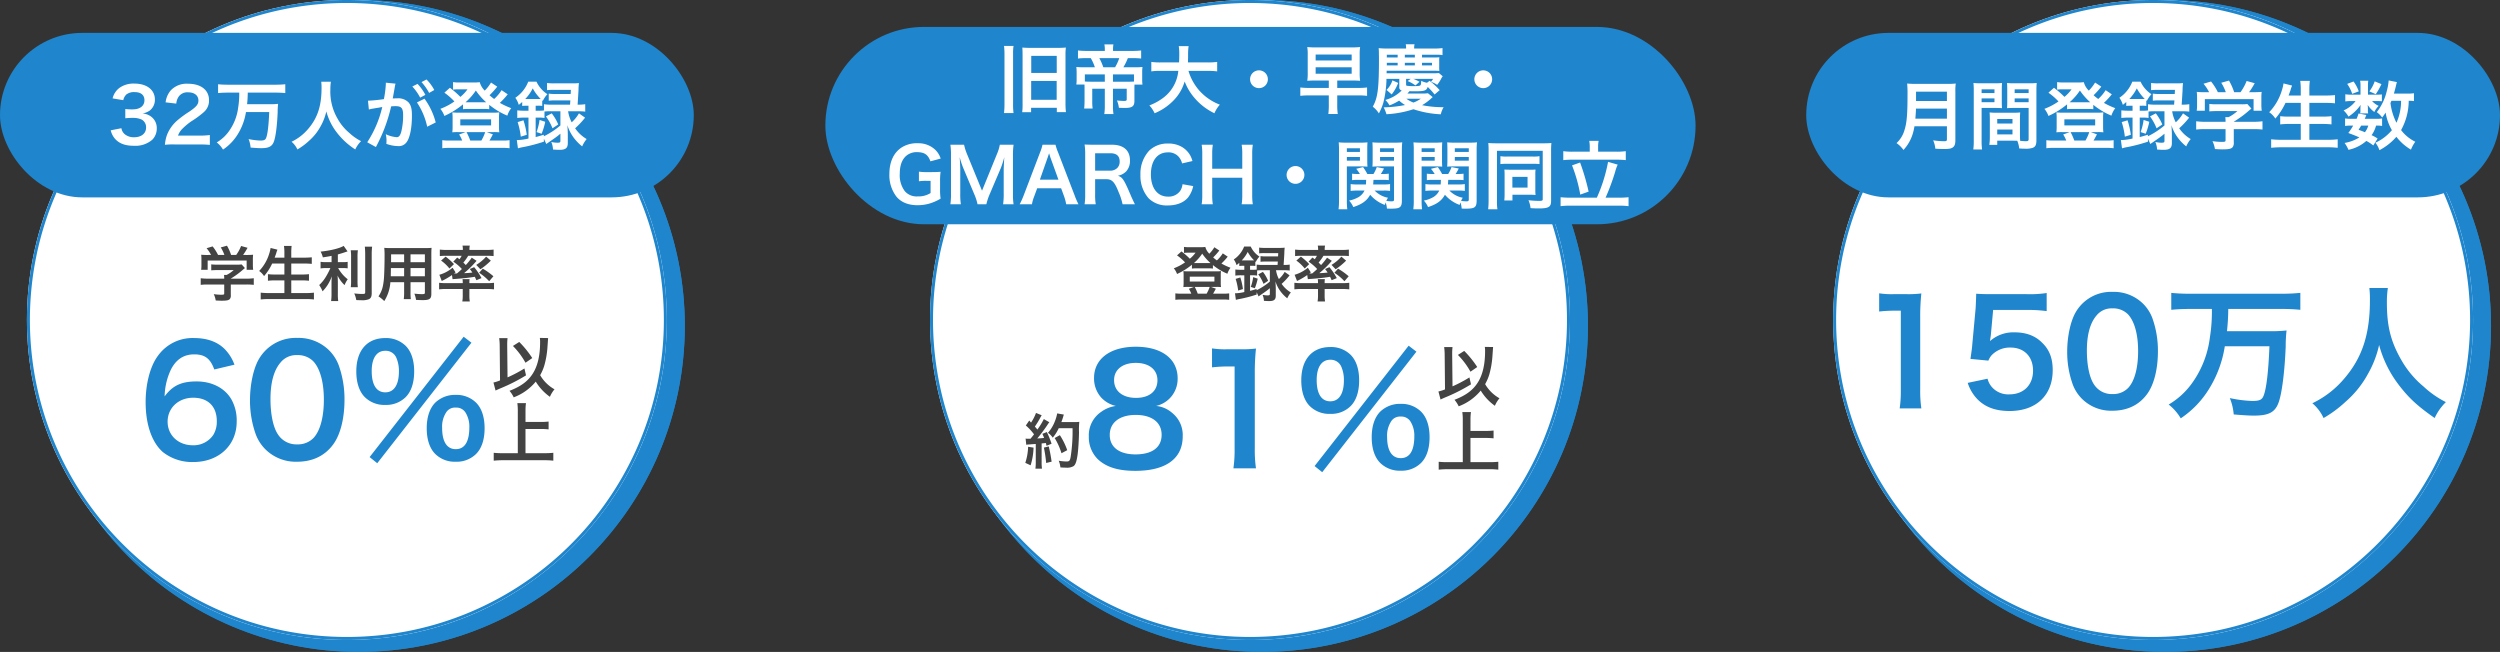
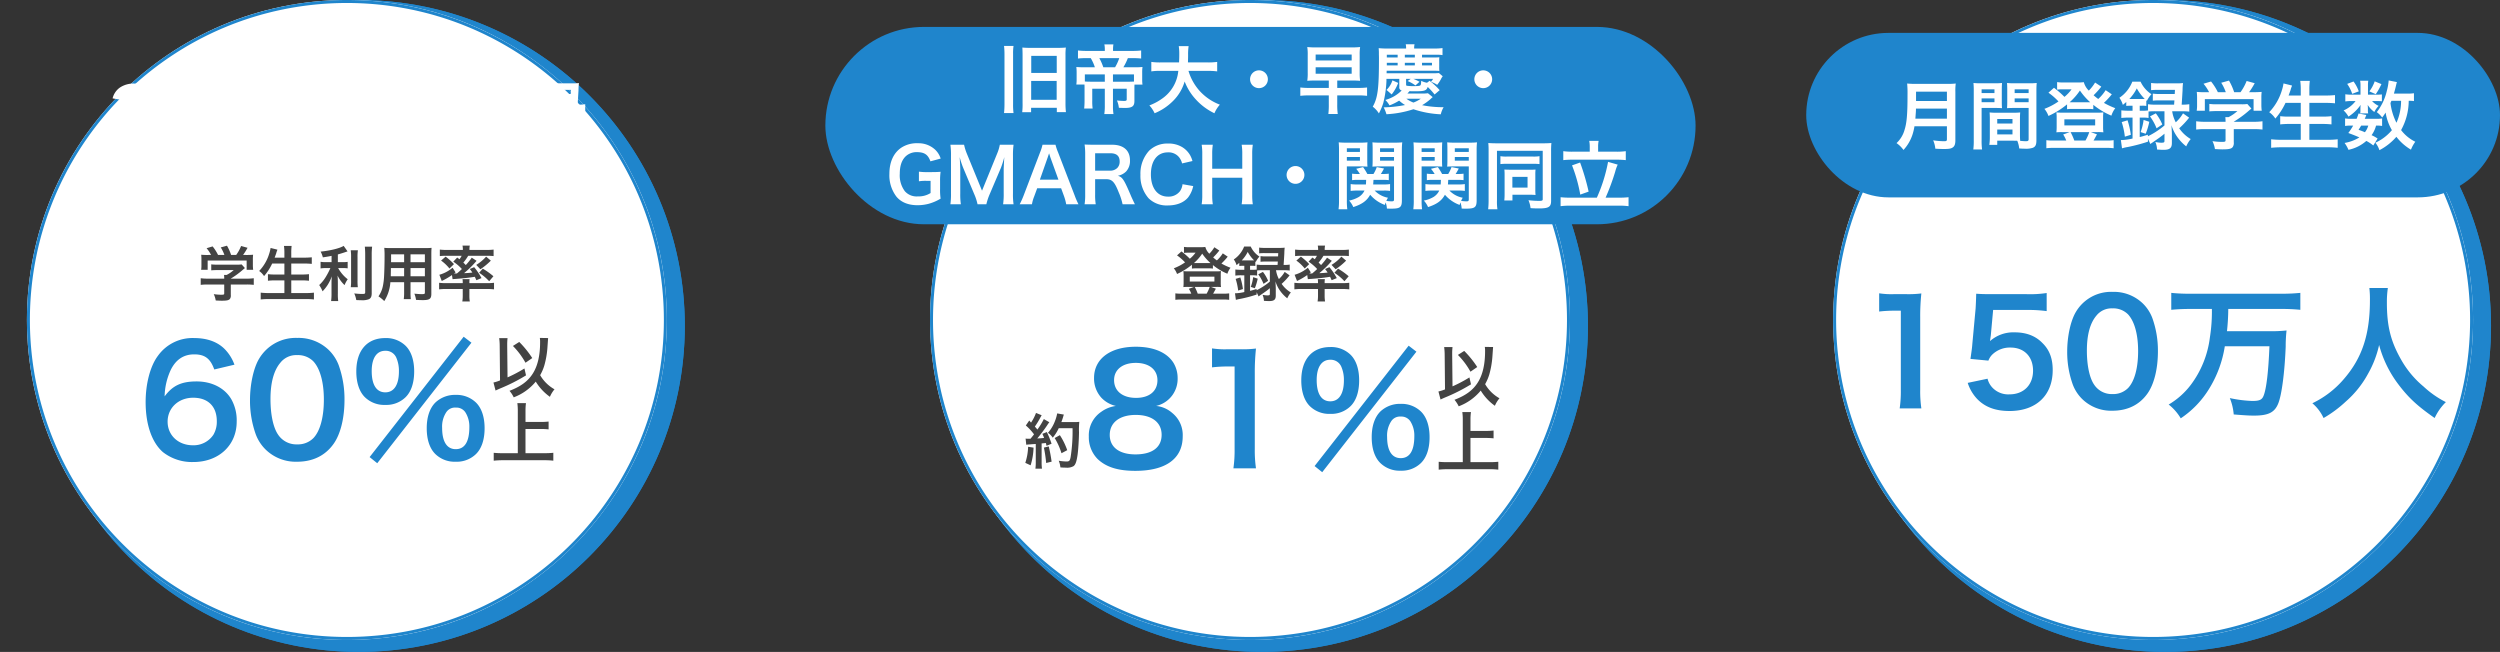
<svg xmlns="http://www.w3.org/2000/svg" width="836" height="218" viewBox="0 0 836 218">
  <rect x="0" y="0" width="836" height="218" fill="#333333" stroke="none" />
  <g id="グループ_3246" data-name="グループ 3246" transform="translate(-542 -2675.809)">
    <g id="グループ_2370" data-name="グループ 2370" transform="translate(-9 179.809)">
      <circle id="楕円形_35" data-name="楕円形 35" cx="109" cy="109" r="109" transform="translate(864 2496)" fill="#1f85cc" />
      <path id="楕円形_35_-_アウトライン" data-name="楕円形 35 - アウトライン" d="M109,1A108.8,108.8,0,0,0,87.233,3.194a107.4,107.4,0,0,0-38.616,16.25A108.318,108.318,0,0,0,9.487,66.962,107.449,107.449,0,0,0,3.194,87.233a109.062,109.062,0,0,0,0,43.534,107.4,107.4,0,0,0,16.25,38.616,108.318,108.318,0,0,0,47.518,39.13,107.449,107.449,0,0,0,20.271,6.293,109.062,109.062,0,0,0,43.534,0,107.4,107.4,0,0,0,38.616-16.25,108.318,108.318,0,0,0,39.13-47.518,107.448,107.448,0,0,0,6.293-20.271,109.062,109.062,0,0,0,0-43.534,107.4,107.4,0,0,0-16.25-38.616,108.318,108.318,0,0,0-47.518-39.13,107.448,107.448,0,0,0-20.271-6.293A108.8,108.8,0,0,0,109,1m0-1A109,109,0,1,1,0,109,109,109,0,0,1,109,0Z" transform="translate(864 2496)" fill="#1f85cc" />
      <circle id="楕円形_36" data-name="楕円形 36" cx="107" cy="107" r="107" transform="translate(862 2496)" fill="#fff" />
      <path id="楕円形_36_-_アウトライン" data-name="楕円形 36 - アウトライン" d="M107,1A106.788,106.788,0,0,0,85.636,3.154,105.415,105.415,0,0,0,47.735,19.1,106.312,106.312,0,0,0,9.33,65.74a105.461,105.461,0,0,0-6.176,19.9,107.044,107.044,0,0,0,0,42.727,105.414,105.414,0,0,0,15.949,37.9A106.312,106.312,0,0,0,65.74,204.67a105.461,105.461,0,0,0,19.9,6.176,107.044,107.044,0,0,0,42.727,0,105.414,105.414,0,0,0,37.9-15.949A106.312,106.312,0,0,0,204.67,148.26a105.46,105.46,0,0,0,6.176-19.9,107.044,107.044,0,0,0,0-42.727,105.415,105.415,0,0,0-15.949-37.9A106.312,106.312,0,0,0,148.26,9.33a105.46,105.46,0,0,0-19.9-6.176A106.788,106.788,0,0,0,107,1m0-1A107,107,0,1,1,0,107,107,107,0,0,1,107,0Z" transform="translate(862 2496)" fill="#1f85cc" />
    </g>
    <g id="グループ_3245" data-name="グループ 3245">
      <g id="グループ_2372" data-name="グループ 2372" transform="translate(-311 179.809)">
        <circle id="楕円形_35-2" data-name="楕円形 35" cx="109" cy="109" r="109" transform="translate(864 2496)" fill="#1f85cc" />
        <path id="楕円形_35_-_アウトライン-2" data-name="楕円形 35 - アウトライン" d="M109,1A108.8,108.8,0,0,0,87.233,3.194a107.4,107.4,0,0,0-38.616,16.25A108.318,108.318,0,0,0,9.487,66.962,107.449,107.449,0,0,0,3.194,87.233a109.062,109.062,0,0,0,0,43.534,107.4,107.4,0,0,0,16.25,38.616,108.318,108.318,0,0,0,47.518,39.13,107.449,107.449,0,0,0,20.271,6.293,109.062,109.062,0,0,0,43.534,0,107.4,107.4,0,0,0,38.616-16.25,108.318,108.318,0,0,0,39.13-47.518,107.448,107.448,0,0,0,6.293-20.271,109.062,109.062,0,0,0,0-43.534,107.4,107.4,0,0,0-16.25-38.616,108.318,108.318,0,0,0-47.518-39.13,107.448,107.448,0,0,0-20.271-6.293A108.8,108.8,0,0,0,109,1m0-1A109,109,0,1,1,0,109,109,109,0,0,1,109,0Z" transform="translate(864 2496)" fill="#1f85cc" />
        <circle id="楕円形_36-2" data-name="楕円形 36" cx="107" cy="107" r="107" transform="translate(862 2496)" fill="#fff" />
        <path id="楕円形_36_-_アウトライン-2" data-name="楕円形 36 - アウトライン" d="M107,1A106.788,106.788,0,0,0,85.636,3.154,105.415,105.415,0,0,0,47.735,19.1,106.312,106.312,0,0,0,9.33,65.74a105.461,105.461,0,0,0-6.176,19.9,107.044,107.044,0,0,0,0,42.727,105.414,105.414,0,0,0,15.949,37.9A106.312,106.312,0,0,0,65.74,204.67a105.461,105.461,0,0,0,19.9,6.176,107.044,107.044,0,0,0,42.727,0,105.414,105.414,0,0,0,37.9-15.949A106.312,106.312,0,0,0,204.67,148.26a105.46,105.46,0,0,0,6.176-19.9,107.044,107.044,0,0,0,0-42.727,105.415,105.415,0,0,0-15.949-37.9A106.312,106.312,0,0,0,148.26,9.33a105.46,105.46,0,0,0-19.9-6.176A106.788,106.788,0,0,0,107,1m0-1A107,107,0,1,1,0,107,107,107,0,0,1,107,0Z" transform="translate(862 2496)" fill="#1f85cc" />
-         <rect id="長方形_2001" data-name="長方形 2001" width="232" height="55" rx="27.5" transform="translate(853 2507)" fill="#1f85cc" />
-         <path id="パス_1657" data-name="パス 1657" d="M1.025-4.425a6.6,6.6,0,0,0,1.4,2.8C3.85,0,5.85.75,8.775.75a8.634,8.634,0,0,0,6.15-2.025,5.294,5.294,0,0,0,1.5-3.65,4.8,4.8,0,0,0-1.2-3.45A5.26,5.26,0,0,0,11.65-10.05a6.171,6.171,0,0,0,2.425-.975A4.558,4.558,0,0,0,15.8-14.7c0-3.25-2.7-5.35-6.875-5.35a8.117,8.117,0,0,0-4.9,1.375A6.212,6.212,0,0,0,1.65-15.1l3.575.6a3.672,3.672,0,0,1,1.05-1.925A4.168,4.168,0,0,1,9-17.2c2.125,0,3.3.975,3.3,2.7,0,1.925-1.475,3.075-3.975,3.075A17.139,17.139,0,0,1,5.9-11.55v3.1a21.347,21.347,0,0,1,2.675-.125,6.476,6.476,0,0,1,2.875.6,2.913,2.913,0,0,1,1.4,2.625c0,1.975-1.575,3.25-4.05,3.25a4.721,4.721,0,0,1-3.025-.975A3.247,3.247,0,0,1,4.6-5.125ZM30.4.3c1.6,0,2.6.05,3.775.15v-3.3a26.267,26.267,0,0,1-3.65.2h-7A6.027,6.027,0,0,1,24.95-4.9a21.871,21.871,0,0,1,2.975-2.5,31.3,31.3,0,0,0,4.2-3.075,5.075,5.075,0,0,0,1.775-4C33.9-17.9,31.2-20,26.825-20A7.269,7.269,0,0,0,21.1-17.775a7.5,7.5,0,0,0-1.725,4l3.575.425a4.751,4.751,0,0,1,.775-2.3A3.532,3.532,0,0,1,26.9-17.125c2.125,0,3.45,1.05,3.45,2.75,0,1.275-.7,2.1-3,3.675a34.428,34.428,0,0,0-4.125,3.025,12.338,12.338,0,0,0-3.425,4.9,12.774,12.774,0,0,0-.65,3.2A23.04,23.04,0,0,1,22.375.3ZM44-17.025a28.9,28.9,0,0,1-.35,4.975A17.255,17.255,0,0,1,40.325-3.8a13.323,13.323,0,0,1-3.85,3.425,8.7,8.7,0,0,1,2.1,2.4,16.555,16.555,0,0,0,4.9-5.075,19.832,19.832,0,0,0,2.775-7.475h7.775C53.85-6.175,53.5-3.125,53-1.9c-.275.7-.725.9-1.95.9a21.807,21.807,0,0,1-3.925-.5A9.7,9.7,0,0,1,47.8,1.35c2.2.175,2.725.2,3.55.2,2.475,0,3.575-.55,4.2-2.1.625-1.525,1.125-5.5,1.3-9.9A24.7,24.7,0,0,1,57-13.275a25.927,25.927,0,0,1-3.2.125H46.625a37.285,37.285,0,0,0,.225-3.875h9.375a31.467,31.467,0,0,1,3.175.15v-2.95a30.917,30.917,0,0,1-3.2.15H40.125a29.9,29.9,0,0,1-3.2-.15v2.95c1.025-.1,2.075-.15,3.225-.15Zm27.425-3.65a16.352,16.352,0,0,1,.1,2.1c0,6-1.35,10.1-4.575,13.8A16.665,16.665,0,0,1,61.5-.6a7.479,7.479,0,0,1,1.95,2.575A21.086,21.086,0,0,0,67.325-.9a17.405,17.405,0,0,0,3.85-4.8,17.889,17.889,0,0,0,1.95-5.05A19.765,19.765,0,0,0,76.45-3.925a24.336,24.336,0,0,0,6.35,5.9A9.3,9.3,0,0,1,84.75-.8a16.649,16.649,0,0,1-3.875-2.7,16.757,16.757,0,0,1-3.95-4.75,17.945,17.945,0,0,1-2.45-9.85,16.541,16.541,0,0,1,.175-2.575Zm32,6.925a23.383,23.383,0,0,1,3.425,8.125L109.7-7.05A23.251,23.251,0,0,0,105.95-15Zm-7.35-5.5a5.817,5.817,0,0,1,.2-.775l-3.25-.325v.45a35.167,35.167,0,0,1-.65,5.05,51.346,51.346,0,0,1-5.325.525l.3,2.95a10.265,10.265,0,0,1,1.025-.25L90.65-12c.8-.15.8-.15,1.175-.2A36.772,36.772,0,0,1,86.8-.425l2.9,1.6a53.674,53.674,0,0,0,5.1-13.6c.575-.05.975-.075,1.5-.075,1.925,0,2.5.675,2.5,2.975a22.213,22.213,0,0,1-.65,5.7c-.375,1.225-.775,1.7-1.5,1.7a10.465,10.465,0,0,1-3.65-1A9.39,9.39,0,0,1,93.25-1c0,.25-.025.625-.05,1.1a11.59,11.59,0,0,0,3.85.75A3.166,3.166,0,0,0,99.825-.275c1.2-1.375,1.925-4.8,1.925-9.1,0-2.275-.325-3.475-1.175-4.425a4.843,4.843,0,0,0-3.7-1.325c-.45,0-.8.025-1.55.05.075-.325.075-.325.15-.75.25-1.35.425-2.375.55-3.1Zm5.8.175A16.873,16.873,0,0,1,104.5-15.35l1.75-.925a16.2,16.2,0,0,0-2.625-3.675Zm7.35,1.175a14.458,14.458,0,0,0-2.6-3.525l-1.675.875a18.419,18.419,0,0,1,2.55,3.625Zm22.5.05a13.948,13.948,0,0,1-2.475,2.95,16.984,16.984,0,0,1-1.55-1.25,27.255,27.255,0,0,0,2.575-2.875L128.2-20.4a13.731,13.731,0,0,1-2.1,2.7,6.242,6.242,0,0,1-1.675-2.825,13.968,13.968,0,0,1-2.15.1h-4.7a11.252,11.252,0,0,1-2.075-.125v2.525a11.129,11.129,0,0,1,1.525-.1h3.3A13.057,13.057,0,0,1,117.95-15.6a30.919,30.919,0,0,0-3.5-3.05L112.6-17a20.938,20.938,0,0,1,3.35,2.925,21.224,21.224,0,0,1-4.7,2.475,7.811,7.811,0,0,1,1.35,2.375,27.167,27.167,0,0,0,6.225-3.875v1.625a9.421,9.421,0,0,1,1.575-.1h5.525a9.59,9.59,0,0,1,1.675.1V-12.95a24.141,24.141,0,0,0,6.05,3.625,8.157,8.157,0,0,1,1.3-2.5,26.11,26.11,0,0,1-3.8-1.775,27.089,27.089,0,0,0,2.2-2.325,3.431,3.431,0,0,1,.45-.525ZM120.55-13.8h-.875a20.029,20.029,0,0,0,3.45-3.925,21.617,21.617,0,0,0,3.45,3.925H120.55ZM114.325-1a15.7,15.7,0,0,1-2.425-.125v2.7a18.524,18.524,0,0,1,2.6-.125h17.3a18.308,18.308,0,0,1,2.6.125v-2.7A16.058,16.058,0,0,1,131.95-1h-4.275c.175-.25.75-1.325,1.15-2.075l-2.075-.75h2.425a16.428,16.428,0,0,1,1.8.075,12.245,12.245,0,0,1-.1-1.825V-8.75a10.954,10.954,0,0,1,.1-1.675,14.144,14.144,0,0,1-1.95.1h-11.8a15.514,15.514,0,0,1-1.975-.1,12.2,12.2,0,0,1,.1,1.7v3.15a14.356,14.356,0,0,1-.1,1.825,16.116,16.116,0,0,1,1.8-.075h2.675l-2.2.8A9.626,9.626,0,0,1,118.55-1Zm6.925,0A20.239,20.239,0,0,0,120-3.825h6.25A14.92,14.92,0,0,1,124.975-1Zm-3.325-7.1h10.3v2.025h-10.3Zm27.2,4.825a22.719,22.719,0,0,0,1.2-4l-1.9-.625a19.035,19.035,0,0,1-1,4.075Zm1.425-5.8a16.84,16.84,0,0,1,2.2,3.975l1.925-1.275A16.279,16.279,0,0,0,148.5-10.1Zm-5.825-3.575v1.675H139.45a21.24,21.24,0,0,1-2.475-.125v2.55a20.451,20.451,0,0,1,2.45-.125h1.3v7a18.507,18.507,0,0,1-3.9.525L137.2,1.6a15.087,15.087,0,0,1,1.975-.45,56.012,56.012,0,0,0,6.7-1.775v-1l.8,1.775c.425-.3.425-.3.825-.575C149.2-1.6,149.2-1.6,149.625-1.9A21.294,21.294,0,0,0,151.4-3.3V-.925c0,.55-.175.65-1.1.65a9.808,9.808,0,0,1-1.95-.25A7.227,7.227,0,0,1,148.925,2c.975.075,1.65.1,2.2.1,2.025,0,2.75-.6,2.75-2.275v-3.2q-.075-2.025-.15-2.775a13.97,13.97,0,0,0,1.9,3.875A15.253,15.253,0,0,0,158.675.95a10.549,10.549,0,0,1,1.5-2.45,12.139,12.139,0,0,1-3.85-3.6,27.942,27.942,0,0,0,3.325-3.55L157.6-10.1a12.074,12.074,0,0,1-2.425,3,11.79,11.79,0,0,1-1.2-3.7h3.35a21.3,21.3,0,0,1,2.375.125V-13.15a15.463,15.463,0,0,1-2.4.15h-.15c.1-1.3.225-3.5.3-4.8a21.161,21.161,0,0,1,.15-2.425,18.579,18.579,0,0,1-2.3.1h-5.875a17,17,0,0,1-2.5-.125v2.4a19.687,19.687,0,0,1,2.375-.1h5.6c-.025.675-.025.75-.075,1.375h-5.05A12.908,12.908,0,0,1,147.5-16.7v2.375a17.384,17.384,0,0,1,2.275-.1h4.95c-.025.425-.05.675-.1,1.425H148.3a16.15,16.15,0,0,1-2.4-.15v2.075a11.527,11.527,0,0,1-1.775.1h-1V-12.65h.725a8.778,8.778,0,0,1,1.475.075V-14.45l.2.175A9.02,9.02,0,0,1,147.05-16.5a9.983,9.983,0,0,1-3.65-4.2h-2.75a11.548,11.548,0,0,1-4.325,5.4,7.491,7.491,0,0,1,1.15,2.375c.525-.425.675-.55,1.15-.975v1.325a14.57,14.57,0,0,1,1.475-.075ZM151.4-10.8v4.75a26.732,26.732,0,0,1-5.55,3.625V-2.95c-1.325.4-1.775.55-2.725.775v-6.5h1a10.26,10.26,0,0,1,1.95.125V-10.7a17.756,17.756,0,0,1,2.225-.1Zm-11.75-4.1a14.9,14.9,0,0,0,2.5-3.55,14.8,14.8,0,0,0,2.65,3.525c-.325.025-.475.025-.925.025H139.65Zm.5,11.975a26.91,26.91,0,0,0-1.1-4.85l-1.95.6A25.165,25.165,0,0,1,138.15-2.3Z" transform="translate(889 2544)" fill="#fff" />
+         <path id="パス_1657" data-name="パス 1657" d="M1.025-4.425a6.6,6.6,0,0,0,1.4,2.8C3.85,0,5.85.75,8.775.75a8.634,8.634,0,0,0,6.15-2.025,5.294,5.294,0,0,0,1.5-3.65,4.8,4.8,0,0,0-1.2-3.45A5.26,5.26,0,0,0,11.65-10.05a6.171,6.171,0,0,0,2.425-.975A4.558,4.558,0,0,0,15.8-14.7c0-3.25-2.7-5.35-6.875-5.35a8.117,8.117,0,0,0-4.9,1.375A6.212,6.212,0,0,0,1.65-15.1l3.575.6a3.672,3.672,0,0,1,1.05-1.925A4.168,4.168,0,0,1,9-17.2c2.125,0,3.3.975,3.3,2.7,0,1.925-1.475,3.075-3.975,3.075A17.139,17.139,0,0,1,5.9-11.55v3.1a21.347,21.347,0,0,1,2.675-.125,6.476,6.476,0,0,1,2.875.6,2.913,2.913,0,0,1,1.4,2.625c0,1.975-1.575,3.25-4.05,3.25a4.721,4.721,0,0,1-3.025-.975A3.247,3.247,0,0,1,4.6-5.125ZM30.4.3c1.6,0,2.6.05,3.775.15v-3.3a26.267,26.267,0,0,1-3.65.2h-7A6.027,6.027,0,0,1,24.95-4.9a21.871,21.871,0,0,1,2.975-2.5,31.3,31.3,0,0,0,4.2-3.075,5.075,5.075,0,0,0,1.775-4C33.9-17.9,31.2-20,26.825-20A7.269,7.269,0,0,0,21.1-17.775a7.5,7.5,0,0,0-1.725,4l3.575.425a4.751,4.751,0,0,1,.775-2.3A3.532,3.532,0,0,1,26.9-17.125c2.125,0,3.45,1.05,3.45,2.75,0,1.275-.7,2.1-3,3.675a34.428,34.428,0,0,0-4.125,3.025,12.338,12.338,0,0,0-3.425,4.9,12.774,12.774,0,0,0-.65,3.2A23.04,23.04,0,0,1,22.375.3ZM44-17.025a28.9,28.9,0,0,1-.35,4.975A17.255,17.255,0,0,1,40.325-3.8a13.323,13.323,0,0,1-3.85,3.425,8.7,8.7,0,0,1,2.1,2.4,16.555,16.555,0,0,0,4.9-5.075,19.832,19.832,0,0,0,2.775-7.475h7.775C53.85-6.175,53.5-3.125,53-1.9c-.275.7-.725.9-1.95.9a21.807,21.807,0,0,1-3.925-.5A9.7,9.7,0,0,1,47.8,1.35c2.2.175,2.725.2,3.55.2,2.475,0,3.575-.55,4.2-2.1.625-1.525,1.125-5.5,1.3-9.9A24.7,24.7,0,0,1,57-13.275a25.927,25.927,0,0,1-3.2.125H46.625a37.285,37.285,0,0,0,.225-3.875h9.375a31.467,31.467,0,0,1,3.175.15v-2.95a30.917,30.917,0,0,1-3.2.15H40.125a29.9,29.9,0,0,1-3.2-.15v2.95c1.025-.1,2.075-.15,3.225-.15Zm27.425-3.65a16.352,16.352,0,0,1,.1,2.1c0,6-1.35,10.1-4.575,13.8A16.665,16.665,0,0,1,61.5-.6a7.479,7.479,0,0,1,1.95,2.575A21.086,21.086,0,0,0,67.325-.9a17.405,17.405,0,0,0,3.85-4.8,17.889,17.889,0,0,0,1.95-5.05A19.765,19.765,0,0,0,76.45-3.925a24.336,24.336,0,0,0,6.35,5.9A9.3,9.3,0,0,1,84.75-.8a16.649,16.649,0,0,1-3.875-2.7,16.757,16.757,0,0,1-3.95-4.75,17.945,17.945,0,0,1-2.45-9.85,16.541,16.541,0,0,1,.175-2.575Zm32,6.925a23.383,23.383,0,0,1,3.425,8.125L109.7-7.05A23.251,23.251,0,0,0,105.95-15Zm-7.35-5.5a5.817,5.817,0,0,1,.2-.775l-3.25-.325v.45a35.167,35.167,0,0,1-.65,5.05,51.346,51.346,0,0,1-5.325.525l.3,2.95a10.265,10.265,0,0,1,1.025-.25L90.65-12c.8-.15.8-.15,1.175-.2A36.772,36.772,0,0,1,86.8-.425l2.9,1.6a53.674,53.674,0,0,0,5.1-13.6a22.213,22.213,0,0,1-.65,5.7c-.375,1.225-.775,1.7-1.5,1.7a10.465,10.465,0,0,1-3.65-1A9.39,9.39,0,0,1,93.25-1c0,.25-.025.625-.05,1.1a11.59,11.59,0,0,0,3.85.75A3.166,3.166,0,0,0,99.825-.275c1.2-1.375,1.925-4.8,1.925-9.1,0-2.275-.325-3.475-1.175-4.425a4.843,4.843,0,0,0-3.7-1.325c-.45,0-.8.025-1.55.05.075-.325.075-.325.15-.75.25-1.35.425-2.375.55-3.1Zm5.8.175A16.873,16.873,0,0,1,104.5-15.35l1.75-.925a16.2,16.2,0,0,0-2.625-3.675Zm7.35,1.175a14.458,14.458,0,0,0-2.6-3.525l-1.675.875a18.419,18.419,0,0,1,2.55,3.625Zm22.5.05a13.948,13.948,0,0,1-2.475,2.95,16.984,16.984,0,0,1-1.55-1.25,27.255,27.255,0,0,0,2.575-2.875L128.2-20.4a13.731,13.731,0,0,1-2.1,2.7,6.242,6.242,0,0,1-1.675-2.825,13.968,13.968,0,0,1-2.15.1h-4.7a11.252,11.252,0,0,1-2.075-.125v2.525a11.129,11.129,0,0,1,1.525-.1h3.3A13.057,13.057,0,0,1,117.95-15.6a30.919,30.919,0,0,0-3.5-3.05L112.6-17a20.938,20.938,0,0,1,3.35,2.925,21.224,21.224,0,0,1-4.7,2.475,7.811,7.811,0,0,1,1.35,2.375,27.167,27.167,0,0,0,6.225-3.875v1.625a9.421,9.421,0,0,1,1.575-.1h5.525a9.59,9.59,0,0,1,1.675.1V-12.95a24.141,24.141,0,0,0,6.05,3.625,8.157,8.157,0,0,1,1.3-2.5,26.11,26.11,0,0,1-3.8-1.775,27.089,27.089,0,0,0,2.2-2.325,3.431,3.431,0,0,1,.45-.525ZM120.55-13.8h-.875a20.029,20.029,0,0,0,3.45-3.925,21.617,21.617,0,0,0,3.45,3.925H120.55ZM114.325-1a15.7,15.7,0,0,1-2.425-.125v2.7a18.524,18.524,0,0,1,2.6-.125h17.3a18.308,18.308,0,0,1,2.6.125v-2.7A16.058,16.058,0,0,1,131.95-1h-4.275c.175-.25.75-1.325,1.15-2.075l-2.075-.75h2.425a16.428,16.428,0,0,1,1.8.075,12.245,12.245,0,0,1-.1-1.825V-8.75a10.954,10.954,0,0,1,.1-1.675,14.144,14.144,0,0,1-1.95.1h-11.8a15.514,15.514,0,0,1-1.975-.1,12.2,12.2,0,0,1,.1,1.7v3.15a14.356,14.356,0,0,1-.1,1.825,16.116,16.116,0,0,1,1.8-.075h2.675l-2.2.8A9.626,9.626,0,0,1,118.55-1Zm6.925,0A20.239,20.239,0,0,0,120-3.825h6.25A14.92,14.92,0,0,1,124.975-1Zm-3.325-7.1h10.3v2.025h-10.3Zm27.2,4.825a22.719,22.719,0,0,0,1.2-4l-1.9-.625a19.035,19.035,0,0,1-1,4.075Zm1.425-5.8a16.84,16.84,0,0,1,2.2,3.975l1.925-1.275A16.279,16.279,0,0,0,148.5-10.1Zm-5.825-3.575v1.675H139.45a21.24,21.24,0,0,1-2.475-.125v2.55a20.451,20.451,0,0,1,2.45-.125h1.3v7a18.507,18.507,0,0,1-3.9.525L137.2,1.6a15.087,15.087,0,0,1,1.975-.45,56.012,56.012,0,0,0,6.7-1.775v-1l.8,1.775c.425-.3.425-.3.825-.575C149.2-1.6,149.2-1.6,149.625-1.9A21.294,21.294,0,0,0,151.4-3.3V-.925c0,.55-.175.65-1.1.65a9.808,9.808,0,0,1-1.95-.25A7.227,7.227,0,0,1,148.925,2c.975.075,1.65.1,2.2.1,2.025,0,2.75-.6,2.75-2.275v-3.2q-.075-2.025-.15-2.775a13.97,13.97,0,0,0,1.9,3.875A15.253,15.253,0,0,0,158.675.95a10.549,10.549,0,0,1,1.5-2.45,12.139,12.139,0,0,1-3.85-3.6,27.942,27.942,0,0,0,3.325-3.55L157.6-10.1a12.074,12.074,0,0,1-2.425,3,11.79,11.79,0,0,1-1.2-3.7h3.35a21.3,21.3,0,0,1,2.375.125V-13.15a15.463,15.463,0,0,1-2.4.15h-.15c.1-1.3.225-3.5.3-4.8a21.161,21.161,0,0,1,.15-2.425,18.579,18.579,0,0,1-2.3.1h-5.875a17,17,0,0,1-2.5-.125v2.4a19.687,19.687,0,0,1,2.375-.1h5.6c-.025.675-.025.75-.075,1.375h-5.05A12.908,12.908,0,0,1,147.5-16.7v2.375a17.384,17.384,0,0,1,2.275-.1h4.95c-.025.425-.05.675-.1,1.425H148.3a16.15,16.15,0,0,1-2.4-.15v2.075a11.527,11.527,0,0,1-1.775.1h-1V-12.65h.725a8.778,8.778,0,0,1,1.475.075V-14.45l.2.175A9.02,9.02,0,0,1,147.05-16.5a9.983,9.983,0,0,1-3.65-4.2h-2.75a11.548,11.548,0,0,1-4.325,5.4,7.491,7.491,0,0,1,1.15,2.375c.525-.425.675-.55,1.15-.975v1.325a14.57,14.57,0,0,1,1.475-.075ZM151.4-10.8v4.75a26.732,26.732,0,0,1-5.55,3.625V-2.95c-1.325.4-1.775.55-2.725.775v-6.5h1a10.26,10.26,0,0,1,1.95.125V-10.7a17.756,17.756,0,0,1,2.225-.1Zm-11.75-4.1a14.9,14.9,0,0,0,2.5-3.55,14.8,14.8,0,0,0,2.65,3.525c-.325.025-.475.025-.925.025H139.65Zm.5,11.975a26.91,26.91,0,0,0-1.1-4.85l-1.95.6A25.165,25.165,0,0,1,138.15-2.3Z" transform="translate(889 2544)" fill="#fff" />
      </g>
      <g id="グループ_2371" data-name="グループ 2371" transform="translate(293 179.809)">
        <circle id="楕円形_35-3" data-name="楕円形 35" cx="109" cy="109" r="109" transform="translate(864 2496)" fill="#1f85cc" />
        <path id="楕円形_35_-_アウトライン-3" data-name="楕円形 35 - アウトライン" d="M109,1A108.8,108.8,0,0,0,87.233,3.194a107.4,107.4,0,0,0-38.616,16.25A108.318,108.318,0,0,0,9.487,66.962,107.449,107.449,0,0,0,3.194,87.233a109.062,109.062,0,0,0,0,43.534,107.4,107.4,0,0,0,16.25,38.616,108.318,108.318,0,0,0,47.518,39.13,107.449,107.449,0,0,0,20.271,6.293,109.062,109.062,0,0,0,43.534,0,107.4,107.4,0,0,0,38.616-16.25,108.318,108.318,0,0,0,39.13-47.518,107.448,107.448,0,0,0,6.293-20.271,109.062,109.062,0,0,0,0-43.534,107.4,107.4,0,0,0-16.25-38.616,108.318,108.318,0,0,0-47.518-39.13,107.448,107.448,0,0,0-20.271-6.293A108.8,108.8,0,0,0,109,1m0-1A109,109,0,1,1,0,109,109,109,0,0,1,109,0Z" transform="translate(864 2496)" fill="#1f85cc" />
        <circle id="楕円形_36-3" data-name="楕円形 36" cx="107" cy="107" r="107" transform="translate(862 2496)" fill="#fff" />
        <path id="楕円形_36_-_アウトライン-3" data-name="楕円形 36 - アウトライン" d="M107,1A106.788,106.788,0,0,0,85.636,3.154,105.415,105.415,0,0,0,47.735,19.1,106.312,106.312,0,0,0,9.33,65.74a105.461,105.461,0,0,0-6.176,19.9,107.044,107.044,0,0,0,0,42.727,105.414,105.414,0,0,0,15.949,37.9A106.312,106.312,0,0,0,65.74,204.67a105.461,105.461,0,0,0,19.9,6.176,107.044,107.044,0,0,0,42.727,0,105.414,105.414,0,0,0,37.9-15.949A106.312,106.312,0,0,0,204.67,148.26a105.46,105.46,0,0,0,6.176-19.9,107.044,107.044,0,0,0,0-42.727,105.415,105.415,0,0,0-15.949-37.9A106.312,106.312,0,0,0,148.26,9.33a105.46,105.46,0,0,0-19.9-6.176A106.788,106.788,0,0,0,107,1m0-1A107,107,0,1,1,0,107,107,107,0,0,1,107,0Z" transform="translate(862 2496)" fill="#1f85cc" />
        <rect id="長方形_2001-2" data-name="長方形 2001" width="232" height="55" rx="27.5" transform="translate(853 2507)" fill="#1f85cc" />
        <path id="パス_1656" data-name="パス 1656" d="M18.05-5.775V-1.45c0,.55-.175.675-.925.675a25.278,25.278,0,0,1-3.675-.3,9.045,9.045,0,0,1,.725,2.8c1.275.075,2.1.1,2.9.1,1.65,0,2.35-.125,2.9-.5.625-.4.9-1.125.9-2.375v-16.2A18.857,18.857,0,0,1,21-20.075a22.534,22.534,0,0,1-2.9.125H7.675a25.224,25.224,0,0,1-2.925-.125A35.231,35.231,0,0,1,4.875-16.3c0,6.5-.25,9.425-1,11.75A9.465,9.465,0,0,1,1.2-.15a9.671,9.671,0,0,1,2.325,2.3A14.019,14.019,0,0,0,6.475-2.8,18.529,18.529,0,0,0,7.2-5.775ZM7.5-8.325c.15-2.025.2-2.575.2-3.35H18.05v3.35Zm.225-5.9V-17.35H18.05v3.125ZM42.475-8.15c0-.975.025-1.6.075-2.25a20.106,20.106,0,0,1-2.325.1H34.65a20.384,20.384,0,0,1-2.325-.1c.05.675.075,1.375.075,2.25v6.1a17.234,17.234,0,0,1-.175,2.5h2.65V-.95h5.3c.2,0,.675,0,1.4.025a9.495,9.495,0,0,1,.65,2.575c1.275.075,1.375.075,1.725.075a7.615,7.615,0,0,0,2.825-.3c.9-.375,1.2-1.025,1.2-2.525V-17.475c0-1.25.025-1.875.1-2.775a22.426,22.426,0,0,1-2.575.1H40.7a21.391,21.391,0,0,1-2.55-.1c.05.775.075,1.475.075,2.325V-14.1c0,1.075-.025,1.55-.075,2.275.625-.05,1.425-.075,2.3-.075h4.925V-1.45c0,.5-.225.675-.925.675C44-.775,43.1-.85,42.55-.9c-.05-.65-.075-1.225-.075-2.175ZM40.7-18.125h4.675v1.25H40.7Zm0,3.025h4.675v1.275H40.7ZM34.875-8.2h5.1v1.5h-5.1Zm0,3.525h5.1V-3.05h-5.1ZM29.65-11.9h4.525c.875,0,1.65.025,2.3.075-.05-.55-.075-1.125-.075-2.275v-3.825c0-.975.025-1.525.075-2.325a21.123,21.123,0,0,1-2.55.1H29.5a22.706,22.706,0,0,1-2.575-.1,27.716,27.716,0,0,1,.1,2.8V-1.125a22.349,22.349,0,0,1-.15,3.1H29.8A21.685,21.685,0,0,1,29.65-1.1Zm0-6.225h4.3v1.25h-4.3Zm0,3.025h4.3v1.275h-4.3Zm41.475-2.75A13.947,13.947,0,0,1,68.65-14.9a16.984,16.984,0,0,1-1.55-1.25,27.257,27.257,0,0,0,2.575-2.875L67.6-20.4a13.73,13.73,0,0,1-2.1,2.7,6.242,6.242,0,0,1-1.675-2.825,13.968,13.968,0,0,1-2.15.1h-4.7A11.252,11.252,0,0,1,54.9-20.55v2.525a11.129,11.129,0,0,1,1.525-.1h3.3A13.058,13.058,0,0,1,57.35-15.6a30.919,30.919,0,0,0-3.5-3.05L52-17a20.939,20.939,0,0,1,3.35,2.925,21.224,21.224,0,0,1-4.7,2.475A7.811,7.811,0,0,1,52-9.225,27.167,27.167,0,0,0,58.225-13.1v1.625a9.421,9.421,0,0,1,1.575-.1h5.525a9.59,9.59,0,0,1,1.675.1V-12.95a24.141,24.141,0,0,0,6.05,3.625,8.156,8.156,0,0,1,1.3-2.5,26.109,26.109,0,0,1-3.8-1.775,27.088,27.088,0,0,0,2.2-2.325,3.432,3.432,0,0,1,.45-.525ZM59.95-13.8h-.875a20.029,20.029,0,0,0,3.45-3.925,21.617,21.617,0,0,0,3.45,3.925H59.95ZM53.725-1A15.7,15.7,0,0,1,51.3-1.125v2.7a18.524,18.524,0,0,1,2.6-.125H71.2a18.308,18.308,0,0,1,2.6.125v-2.7A16.058,16.058,0,0,1,71.35-1H67.075c.175-.25.75-1.325,1.15-2.075l-2.075-.75h2.425a16.428,16.428,0,0,1,1.8.075,12.247,12.247,0,0,1-.1-1.825V-8.75a10.956,10.956,0,0,1,.1-1.675,14.144,14.144,0,0,1-1.95.1h-11.8a15.514,15.514,0,0,1-1.975-.1,12.2,12.2,0,0,1,.1,1.7v3.15a14.356,14.356,0,0,1-.1,1.825,16.116,16.116,0,0,1,1.8-.075h2.675l-2.2.8A9.626,9.626,0,0,1,57.95-1ZM60.65-1A20.239,20.239,0,0,0,59.4-3.825h6.25A14.919,14.919,0,0,1,64.375-1ZM57.325-8.1h10.3v2.025h-10.3Zm27.2,4.825a22.719,22.719,0,0,0,1.2-4l-1.9-.625a19.036,19.036,0,0,1-1,4.075Zm1.425-5.8A16.841,16.841,0,0,1,88.15-5.1l1.925-1.275A16.279,16.279,0,0,0,87.9-10.1ZM80.125-12.65v1.675H78.85a21.24,21.24,0,0,1-2.475-.125v2.55a20.451,20.451,0,0,1,2.45-.125h1.3v7a18.507,18.507,0,0,1-3.9.525L76.6,1.6a15.088,15.088,0,0,1,1.975-.45,56.013,56.013,0,0,0,6.7-1.775v-1l.8,1.775c.425-.3.425-.3.825-.575C88.6-1.6,88.6-1.6,89.025-1.9A21.294,21.294,0,0,0,90.8-3.3V-.925c0,.55-.175.65-1.1.65a9.808,9.808,0,0,1-1.95-.25A7.227,7.227,0,0,1,88.325,2c.975.075,1.65.1,2.2.1,2.025,0,2.75-.6,2.75-2.275v-3.2Q93.2-5.4,93.125-6.15a13.97,13.97,0,0,0,1.9,3.875A15.253,15.253,0,0,0,98.075.95a10.55,10.55,0,0,1,1.5-2.45,12.139,12.139,0,0,1-3.85-3.6A27.941,27.941,0,0,0,99.05-8.65L97-10.1a12.074,12.074,0,0,1-2.425,3,11.789,11.789,0,0,1-1.2-3.7h3.35a21.3,21.3,0,0,1,2.375.125V-13.15a15.463,15.463,0,0,1-2.4.15h-.15c.1-1.3.225-3.5.3-4.8A21.162,21.162,0,0,1,97-20.225a18.579,18.579,0,0,1-2.3.1H88.825a17,17,0,0,1-2.5-.125v2.4a19.687,19.687,0,0,1,2.375-.1h5.6c-.025.675-.025.75-.075,1.375h-5.05A12.908,12.908,0,0,1,86.9-16.7v2.375a17.384,17.384,0,0,1,2.275-.1h4.95c-.025.425-.05.675-.1,1.425H87.7a16.15,16.15,0,0,1-2.4-.15v2.075a11.527,11.527,0,0,1-1.775.1h-1V-12.65h.725a8.778,8.778,0,0,1,1.475.075V-14.45l.2.175A9.021,9.021,0,0,1,86.45-16.5a9.983,9.983,0,0,1-3.65-4.2H80.05a11.548,11.548,0,0,1-4.325,5.4,7.491,7.491,0,0,1,1.15,2.375c.525-.425.675-.55,1.15-.975v1.325A14.57,14.57,0,0,1,79.5-12.65ZM90.8-10.8v4.75a26.732,26.732,0,0,1-5.55,3.625V-2.95c-1.325.4-1.775.55-2.725.775v-6.5h1a10.26,10.26,0,0,1,1.95.125V-10.7a17.756,17.756,0,0,1,2.225-.1ZM79.05-14.9a14.9,14.9,0,0,0,2.5-3.55,14.8,14.8,0,0,0,2.65,3.525c-.325.025-.475.025-.925.025H79.05Zm.5,11.975a26.911,26.911,0,0,0-1.1-4.85l-1.95.6A25.166,25.166,0,0,1,77.55-2.3Zm31.675-1.9v3.7c0,.5-.175.575-1.275.575a22.756,22.756,0,0,1-3.1-.25,9.487,9.487,0,0,1,.825,2.65c1.3.075,2.125.1,2.45.1,2.25,0,3.1-.2,3.525-.825a2.414,2.414,0,0,0,.325-1.575V-4.825h6.5a24.7,24.7,0,0,1,3.1.15V-7.45a20.592,20.592,0,0,1-3.075.175h-6.525V-7.3a35,35,0,0,0,5-3.65c.475-.4.475-.4.9-.75L118.5-13.225a11.3,11.3,0,0,1-1.9.1h-8.275a18.231,18.231,0,0,1-2.525-.125v2.5a24.767,24.767,0,0,1,2.5-.1h6.875a13.239,13.239,0,0,1-2.95,2.025H111.15a11.7,11.7,0,0,1,.075,1.375v.175h-6.8A21.214,21.214,0,0,1,101.4-7.45v2.775a24.356,24.356,0,0,1,3.05-.15Zm-6.675-12.35a24.043,24.043,0,0,1-2.95-.1,16.43,16.43,0,0,1,.1,2.075v2.3a10.96,10.96,0,0,1-.125,1.925H104.3V-14.85h16.3v3.875h2.725a15.156,15.156,0,0,1-.125-1.9V-15.2a15.688,15.688,0,0,1,.1-2.075,30.092,30.092,0,0,1-3.075.1H119.1a26.191,26.191,0,0,0,1.875-3l-2.7-.75a16.564,16.564,0,0,1-2.05,3.75H114.1a19.781,19.781,0,0,0-1.725-3.875l-2.6.725a14.622,14.622,0,0,1,1.525,3.15h-2.65a18.433,18.433,0,0,0-2.275-3.575L103.85-20a14.482,14.482,0,0,1,1.875,2.825ZM136.375-13.6V-9H132.5a22.941,22.941,0,0,1-3-.15V-6.4a26.223,26.223,0,0,1,3.025-.15h3.85v5.3H129.95a29.312,29.312,0,0,1-3.475-.175v2.85a32.149,32.149,0,0,1,3.55-.175h15.3a29.145,29.145,0,0,1,3.4.175v-2.85a27.4,27.4,0,0,1-3.475.175h-6v-5.3h4.325a27.791,27.791,0,0,1,3.075.15V-9.15a25.949,25.949,0,0,1-3.075.15H139.25v-4.6h5.275c1.2,0,2.225.05,3.3.15V-16.2c-1.025.1-2.1.15-3.375.15h-5.2v-1.925a23.312,23.312,0,0,1,.15-2.975h-3.2a20.385,20.385,0,0,1,.175,3v1.9H132.3q.487-1.312.675-1.875a5.985,5.985,0,0,1,.25-.825,3.952,3.952,0,0,0,.225-.65l-2.85-.7a13.568,13.568,0,0,1-.55,2.325,18.132,18.132,0,0,1-4.225,7.3,7.585,7.585,0,0,1,2.05,2.125,22.089,22.089,0,0,0,3.4-5.25Zm37.85-3.225a13.539,13.539,0,0,1-2.35.125h-4.35c.275-.975.5-1.825.65-2.475.2-.85.25-1.075.35-1.375l-2.75-.55a18.12,18.12,0,0,1-.6,3.4,18.353,18.353,0,0,1-3.375,7.2,8.773,8.773,0,0,1,1.8,1.8c.525-.7.7-.95,1.15-1.65a17.064,17.064,0,0,0,2.1,5.875A15.519,15.519,0,0,1,163.3-1.35a15.275,15.275,0,0,1-1.975,1.075,7.73,7.73,0,0,1,1.35,2.5A19.393,19.393,0,0,0,168.35-2.25a17.119,17.119,0,0,0,4.875,4.3,11.464,11.464,0,0,1,1.45-2.65,13.29,13.29,0,0,1-4.75-3.9,20.433,20.433,0,0,0,2.55-9.8,12.773,12.773,0,0,1,1.75.1Zm-4.3,2.525a18.1,18.1,0,0,1-1.55,7.35,19.663,19.663,0,0,1-2-6.575c.125-.325.125-.325.325-.775Zm-7.85,12.625A12.937,12.937,0,0,0,160.05-2.8a9.284,9.284,0,0,0,1.5-3.2,9.877,9.877,0,0,1,2.025.125V-8.4a8.84,8.84,0,0,1-1.85.125h-3.95c.2-.475.3-.65.525-1.275l-2.6-.5a18.092,18.092,0,0,1-.65,1.775h-1.875A10.39,10.39,0,0,1,151.2-8.4v2.525A10.714,10.714,0,0,1,153.175-6h.725a20.9,20.9,0,0,1-1.625,2.475c1.775.65,2.45.925,3.7,1.475a13.671,13.671,0,0,1-4.95,1.85,10.919,10.919,0,0,1,1.3,2.3A13.113,13.113,0,0,0,158.3-.875,13.321,13.321,0,0,1,160.625.65ZM158.95-6a6.448,6.448,0,0,1-1.125,2.225c-.75-.325-1.075-.45-2.125-.825.45-.675.525-.8.875-1.4Zm-.1-10.35v-3a9.823,9.823,0,0,1,.1-1.65h-2.725a7.99,7.99,0,0,1,.125,1.7v2.95h-2.975a11.9,11.9,0,0,1-2.1-.125v2.4a11.758,11.758,0,0,1,2.075-.125h1.35a9.992,9.992,0,0,1-4,3.125A8.5,8.5,0,0,1,152.325-9a14.2,14.2,0,0,0,4.075-3.925c-.05.45-.075.85-.075,1.075v.95a4.6,4.6,0,0,1-.075.825h2.675a3.749,3.749,0,0,1-.1-.925v-.9c0-.2-.025-.5-.075-1.025a9.059,9.059,0,0,0,2.225,2.375,8.04,8.04,0,0,1,1.45-2.05,6.766,6.766,0,0,1-2.2-1.6H161.9a12.036,12.036,0,0,1,1.6.075v-2.3a11.529,11.529,0,0,1-1.6.075Zm-6.95-3.6a12.965,12.965,0,0,1,1.675,3.325l2.2-.825a12.469,12.469,0,0,0-1.75-3.3Zm9.2-.85a12.359,12.359,0,0,1-1.775,3.35l2.125.95a21.528,21.528,0,0,0,1.9-3.375Z" transform="translate(882 2544)" fill="#fff" />
      </g>
      <rect id="長方形_1997" data-name="長方形 1997" width="291" height="66" rx="33" transform="translate(818 2684.809)" fill="#1f85cc" />
    </g>
    <path id="パス_1655" data-name="パス 1655" d="M-85.25-20.65a25.229,25.229,0,0,1,.15,2.725V-1.3a29.265,29.265,0,0,1-.15,3.1h3.175a21.133,21.133,0,0,1-.15-3.05v-16.7a16.96,16.96,0,0,1,.15-2.7Zm6.2,19.15a21.89,21.89,0,0,1-.125,3.025H-76.2V.05h8.6V1.5h3.05a25.925,25.925,0,0,1-.15-2.925v-16.15a19.131,19.131,0,0,1,.125-2.525,26.484,26.484,0,0,1-2.7.1H-76.45a25.948,25.948,0,0,1-2.675-.1c.05.85.075,1.6.075,2.7Zm2.9-15.825h8.525V-11.6H-76.15Zm-.025,8.4h8.525v6.3h-8.525Zm17.825,1.2c.025.5.025.725.025,1.125v4.3c0,.975-.05,1.775-.125,2.6h2.825a17.884,17.884,0,0,1-.125-2.6V-6.325h4.2v5.8a17.8,17.8,0,0,1-.175,2.675h3.075a16.722,16.722,0,0,1-.175-2.675v-5.8h4.6v3.55c0,.4-.225.525-.875.525-.55,0-1.4-.05-2.4-.15A7.874,7.874,0,0,1-46.85.05c.975.025,1.55.05,1.975.05C-42.4.1-41.65-.45-41.65-2.25V-6.625c0-.375,0-.6.025-1.075h2.675a12.988,12.988,0,0,1-.1-1.8v-2.2a13.368,13.368,0,0,1,.1-1.9,24.963,24.963,0,0,1-2.7.1h-3.7a18.941,18.941,0,0,0,1.5-3.05H-42a19.64,19.64,0,0,1,2.6.125v-2.7a23.653,23.653,0,0,1-2.85.15H-48.8V-19.6a9.982,9.982,0,0,1,.125-1.55H-51.7a7.584,7.584,0,0,1,.15,1.55v.625h-6.1a23.8,23.8,0,0,1-2.875-.15v2.7a19.24,19.24,0,0,1,2.575-.125h1.7a14.594,14.594,0,0,1,1.375,3.05h-3.4c-1.225,0-2-.025-2.8-.1a14.7,14.7,0,0,1,.1,1.925V-9.55a12.462,12.462,0,0,1-.1,1.825Zm.125-3.4h6.675v2.45H-55.9c-.925,0-1.85-.025-2.325-.075Zm9.4,2.45v-2.45H-41.8v2.4c-1.15.05-1.15.05-2.125.05ZM-52.05-13.5a19.266,19.266,0,0,0-1.325-3.05h6.65a15.294,15.294,0,0,1-1.4,3.05Zm34.95,1.2a22.255,22.255,0,0,1,3.125.175V-15.3a20.818,20.818,0,0,1-3.15.175H-23.75c.025-.925.05-1.5.05-2.525a18.623,18.623,0,0,1,.175-2.925h-3.3a16.7,16.7,0,0,1,.175,2.5c0,1.3-.025,1.7-.075,2.95H-32.85A19.759,19.759,0,0,1-36-15.3v3.175a19,19,0,0,1,3.125-.175h5.9A12.708,12.708,0,0,1-32.6-2.875,17.943,17.943,0,0,1-36.65-.75,9.814,9.814,0,0,1-34.9,1.875,18.531,18.531,0,0,0-28.925-2.05a15.113,15.113,0,0,0,4.075-6.7A18.764,18.764,0,0,0-21.075-2.7,20.29,20.29,0,0,0-14.9,1.875,10.294,10.294,0,0,1-13.075-1a17.446,17.446,0,0,1-6.9-4.75,17.457,17.457,0,0,1-3.6-6.55ZM0-12.475A2.966,2.966,0,0,0-2.975-9.5,2.966,2.966,0,0,0,0-6.525,2.966,2.966,0,0,0,2.975-9.5,2.966,2.966,0,0,0,0-12.475Zm23.35,3.4V-6.6H16.875a23.543,23.543,0,0,1-3.05-.15v2.8a24.634,24.634,0,0,1,3.05-.15H23.35v3a25.042,25.042,0,0,1-.15,3.225h3.15A21.493,21.493,0,0,1,26.175-1.1v-3H33.1a24.082,24.082,0,0,1,3.05.15v-2.8a23.811,23.811,0,0,1-3.05.15H26.175V-9.075H30.9c1.35,0,1.95.025,2.925.1a17.567,17.567,0,0,1-.15-2.575v-6.075a15.589,15.589,0,0,1,.15-2.65,24.534,24.534,0,0,1-3,.125H19.075a23.206,23.206,0,0,1-2.925-.125,16.059,16.059,0,0,1,.15,2.7v5.925a16.087,16.087,0,0,1-.15,2.675c.925-.075,1.625-.1,2.925-.1Zm-4.4-8.7H31v2H18.95Zm0,4.275H31v2.15H18.95ZM56.5-4.825a11.65,11.65,0,0,1-1.925.1H49.65c.3-.35.325-.35.675-.775,1.275.025,1.925.025,1.925.025,3.125,0,3.775-.225,4.175-1.45a23.141,23.141,0,0,1,2.3,2.525l1.7-1.45A22.732,22.732,0,0,0,57.05-8.975l-.85.65a6.618,6.618,0,0,1-1.95-.65c-.05,1.025-.1,1.325-.275,1.5-.175.2-.725.275-2.15.275a14.9,14.9,0,0,1-2.375-.125c-.2-.05-.25-.15-.25-.45v-1.85h1.55L49.7-8.9a11.8,11.8,0,0,1,2.625,1.475l1.35-1.225a14.79,14.79,0,0,0-2.05-.975h6.6a5.474,5.474,0,0,1-.7.975A9.438,9.438,0,0,1,59.6-7.625a13.971,13.971,0,0,0,1.2-1.8,5.386,5.386,0,0,1,.65-1.075l-1.275-1.075a18.3,18.3,0,0,1-2.15.075H42.675l.025-.85H58.225c.875,0,1.5.025,2.1.075a10.7,10.7,0,0,1-.05-1.375V-15.5a10.09,10.09,0,0,1,.05-1.35c-.525.05-1.125.075-2.125.075H54.525V-17.7h4.65a13.177,13.177,0,0,1,2.2.125v-2.35a18.458,18.458,0,0,1-2.8.15H51.9a5.434,5.434,0,0,1,.125-1.425h-2.95a5.668,5.668,0,0,1,.125,1.425H43.05a25.494,25.494,0,0,1-3.025-.125,17.87,17.87,0,0,1,.075,2.125c.025.575.025,1.025.025,1.35,0,10.025-.4,13.15-2.075,16.1a8.379,8.379,0,0,1,2.05,2.25,19.579,19.579,0,0,0,1.475-3.5A35.814,35.814,0,0,0,42.625-8.9v-.725h4.3v2.7a1.019,1.019,0,0,0,.8,1.175A12.331,12.331,0,0,1,42.25-2.575,7.86,7.86,0,0,1,43.65-.75a18.383,18.383,0,0,0,3.225-1.6A12.58,12.58,0,0,0,48.85-.875,41.438,41.438,0,0,1,41.7-.1a11.947,11.947,0,0,1,.925,2.3A34.387,34.387,0,0,0,51.65.525a33.536,33.536,0,0,0,9.15,1.7A8.4,8.4,0,0,1,61.75-.15a36.163,36.163,0,0,1-7.2-.675,18.745,18.745,0,0,0,2.825-2.05,9.448,9.448,0,0,1,.725-.65Zm-2.4,1.85A11.619,11.619,0,0,1,51.65-1.7,10.423,10.423,0,0,1,49.3-2.975Zm-1.975-13.8h-3.35V-17.7h3.35Zm-5.75,0H42.75V-17.7h3.625Zm0,2.65H42.75V-15h3.625Zm2.4,0V-15h3.35v.875Zm5.75,0V-15H57.85v.875Zm-10.15,9.7a13.961,13.961,0,0,0,2.175-3.85l-1.925-.85a7.627,7.627,0,0,1-1.975,3.2ZM75-12.475A2.966,2.966,0,0,0,72.025-9.5,2.966,2.966,0,0,0,75-6.525,2.966,2.966,0,0,0,77.975-9.5,2.966,2.966,0,0,0,75-12.475ZM-106.638,24.55a20.96,20.96,0,0,1,.175-3.1c-1.075.075-1.8.1-2.95.1h-1.3a18.658,18.658,0,0,1-3-.15v3.225a13.686,13.686,0,0,1,2.55-.15h1.35V28.55a7.46,7.46,0,0,1-4.25,1.125,5.233,5.233,0,0,1-4.35-1.725,8.827,8.827,0,0,1-1.7-5.85c0-2.55.6-4.4,1.85-5.7a5.283,5.283,0,0,1,3.8-1.525c2.575,0,3.775.8,4.6,3.075l3.425-.925a7.047,7.047,0,0,0-1.85-2.975,8.165,8.165,0,0,0-5.75-2.15,9.48,9.48,0,0,0-5.55,1.475c-2.6,1.75-4,4.8-4,8.775a11.743,11.743,0,0,0,2.35,7.6c1.575,1.9,3.975,2.875,7.1,2.875a14.8,14.8,0,0,0,3.675-.475,15.854,15.854,0,0,0,4-1.725,20.661,20.661,0,0,1-.175-3.25Zm15.475,7.75a20.356,20.356,0,0,1,1.1-3.325l3.75-8.8a30.509,30.509,0,0,0,1.15-3.65c-.025.375-.1,1.65-.2,3.825v8.3a23.245,23.245,0,0,1-.2,3.65h3.5a21.674,21.674,0,0,1-.2-3.65V16.1a25.891,25.891,0,0,1,.2-3.7h-4.6a13.854,13.854,0,0,1-.9,2.975l-5.05,12.4-5.075-12.4a17.3,17.3,0,0,1-.925-2.975h-4.575a24.8,24.8,0,0,1,.2,3.7V28.65a23.448,23.448,0,0,1-.2,3.65h3.5a22.842,22.842,0,0,1-.2-3.65v-8.2c0-.55-.1-2.6-.2-3.925a27.822,27.822,0,0,0,1.275,3.825l3.6,8.575a17.019,17.019,0,0,1,1.1,3.375Zm30.8,0a26.236,26.236,0,0,1-1.275-2.95l-5.55-14.425a16.554,16.554,0,0,1-.85-2.525h-4.35a14.807,14.807,0,0,1-.8,2.525l-5.5,14.425a27.326,27.326,0,0,1-1.325,2.95h4.1a12.468,12.468,0,0,1,.75-2.625l1-2.725h8l1,2.725a16.809,16.809,0,0,1,.7,2.625Zm-6.7-8.225h-6.2l2.6-7.4c.075-.225.075-.225.475-1.4.275.825.35,1.125.45,1.4ZM-41.488,32.3c-.35-.675-.975-2.025-1.175-2.475-2.475-5.85-2.95-6.55-4.525-7.05a5.286,5.286,0,0,0,2.775-1.45A5.14,5.14,0,0,0-43.138,17.6c0-3.3-2.175-5.2-5.975-5.2h-6c-1.375,0-2.15-.025-3.2-.075a22.244,22.244,0,0,1,.2,3.25V29.05a19.564,19.564,0,0,1-.2,3.25h3.725a19.509,19.509,0,0,1-.2-3.275v-5.1h3.725c1.925,0,2.8.925,4.15,4.375a20.238,20.238,0,0,1,1.3,4Zm-13.3-11.225V15.25h5.125c2.05,0,3.075.925,3.075,2.725a2.967,2.967,0,0,1-.8,2.2,3.37,3.37,0,0,1-2.375.9ZM-25.563,25.6a5.107,5.107,0,0,1-.825,2.3,4.774,4.774,0,0,1-4.05,1.85c-3.5,0-5.7-2.85-5.7-7.425,0-4.6,2.15-7.375,5.7-7.375a4.527,4.527,0,0,1,3.65,1.55,5.209,5.209,0,0,1,1.075,2.15l3.475-.8a8.891,8.891,0,0,0-.775-1.925,7.675,7.675,0,0,0-2.65-2.725,8.834,8.834,0,0,0-4.8-1.2,8.687,8.687,0,0,0-6.25,2.375,11.32,11.32,0,0,0-2.925,8.075,11.289,11.289,0,0,0,2.725,7.85,8.6,8.6,0,0,0,6.425,2.4c3,0,5.4-.975,6.825-2.725a9.552,9.552,0,0,0,1.675-3.75ZM-5.787,12.4a18.863,18.863,0,0,1,.2,3.225v4.8h-10.05V15.6a20.489,20.489,0,0,1,.2-3.2h-3.725a19.05,19.05,0,0,1,.2,3.225v13.45a18.863,18.863,0,0,1-.2,3.225h3.725a19.622,19.622,0,0,1-.2-3.225v-5.65h10.05v5.65a19.05,19.05,0,0,1-.2,3.225h3.725a19.817,19.817,0,0,1-.2-3.225V15.6a19.489,19.489,0,0,1,.2-3.2Zm18,7.125A2.975,2.975,0,1,0,15.188,22.5,2.966,2.966,0,0,0,12.213,19.525Zm29.6,8.2a11.485,11.485,0,0,1,2.025.125v-2.3a10.522,10.522,0,0,1-2,.125h-3.65c.05-.525.075-.975.1-1.525h3.35a11.12,11.12,0,0,1,1.775.1V22.075a11.675,11.675,0,0,1-1.8.1h-.85a19.914,19.914,0,0,0,1.05-1.825l-2.425-.475a11.023,11.023,0,0,1-1.1,2.3h-2.05a19.927,19.927,0,0,0-1.425-2.3l-2.3.575a12.026,12.026,0,0,1,1.225,1.725h-.85a10.973,10.973,0,0,1-1.75-.1V24.25a11.675,11.675,0,0,1,1.8-.1h2.9c-.025.75-.025.975-.075,1.525h-3.1a10.683,10.683,0,0,1-2-.125v2.3a13.974,13.974,0,0,1,2.175-.125h2.45a5.092,5.092,0,0,1-1.925,2.15,10.391,10.391,0,0,1-3.225,1.2,7.4,7.4,0,0,1,1.4,2.175c2.975-.975,4.55-2.125,5.65-4.125a11.659,11.659,0,0,0,4.9,3.4c.125-.375.15-.5.275-.825a7.8,7.8,0,0,1,.425,2.05c.65.025.95.025,1.45.025,2.975,0,3.55-.45,3.55-2.8v-16.6a22.56,22.56,0,0,1,.125-2.775,22.707,22.707,0,0,1-2.575.1h-4.85a21.662,21.662,0,0,1-2.55-.1c.05.725.075,1.375.075,2.325v3.55c0,1.1-.025,1.625-.075,2.25.65-.05,1.425-.075,2.3-.075h4.925v11c0,.55-.15.675-.775.675a11.153,11.153,0,0,1-1.8-.15,8.54,8.54,0,0,1,.55-1.05,8.3,8.3,0,0,1-4.45-2.4Zm-1.325-14.15h4.675V14.8H40.488Zm0,2.925h4.675v1.225H40.488Zm-11.1,3.15h4.575c.925,0,1.65.025,2.325.075-.05-.55-.075-1.125-.075-2.25v-3.55c0-.975.025-1.625.075-2.325a21.124,21.124,0,0,1-2.55.1H29.213a22.213,22.213,0,0,1-2.55-.1,27.717,27.717,0,0,1,.1,2.8V30.875a22.349,22.349,0,0,1-.15,3.1h2.925a21.585,21.585,0,0,1-.15-3.025Zm0-6.075h4.375V14.8H29.388Zm0,2.925h4.375v1.225H29.388ZM66.813,27.725a11.485,11.485,0,0,1,2.025.125v-2.3a10.522,10.522,0,0,1-2,.125h-3.65c.05-.525.075-.975.1-1.525h3.35a11.12,11.12,0,0,1,1.775.1V22.075a11.675,11.675,0,0,1-1.8.1h-.85a19.914,19.914,0,0,0,1.05-1.825l-2.425-.475a11.023,11.023,0,0,1-1.1,2.3h-2.05a19.927,19.927,0,0,0-1.425-2.3l-2.3.575a12.026,12.026,0,0,1,1.225,1.725h-.85a10.973,10.973,0,0,1-1.75-.1V24.25a11.675,11.675,0,0,1,1.8-.1h2.9c-.025.75-.025.975-.075,1.525h-3.1a10.683,10.683,0,0,1-2-.125v2.3a13.974,13.974,0,0,1,2.175-.125h2.45a5.092,5.092,0,0,1-1.925,2.15,10.391,10.391,0,0,1-3.225,1.2,7.4,7.4,0,0,1,1.4,2.175c2.975-.975,4.55-2.125,5.65-4.125a11.659,11.659,0,0,0,4.9,3.4c.125-.375.15-.5.275-.825a7.8,7.8,0,0,1,.425,2.05c.65.025.95.025,1.45.025,2.975,0,3.55-.45,3.55-2.8v-16.6a22.56,22.56,0,0,1,.125-2.775,22.707,22.707,0,0,1-2.575.1h-4.85a21.662,21.662,0,0,1-2.55-.1c.05.725.075,1.375.075,2.325v3.55c0,1.1-.025,1.625-.075,2.25.65-.05,1.425-.075,2.3-.075h4.925v11c0,.55-.15.675-.775.675a11.153,11.153,0,0,1-1.8-.15,8.54,8.54,0,0,1,.55-1.05,8.3,8.3,0,0,1-4.45-2.4Zm-1.325-14.15h4.675V14.8H65.488Zm0,2.925h4.675v1.225H65.488Zm-11.1,3.15h4.575c.925,0,1.65.025,2.325.075-.05-.55-.075-1.125-.075-2.25v-3.55c0-.975.025-1.625.075-2.325a21.124,21.124,0,0,1-2.55.1H54.213a22.213,22.213,0,0,1-2.55-.1,27.716,27.716,0,0,1,.1,2.8V30.875a22.35,22.35,0,0,1-.15,3.1h2.925a21.585,21.585,0,0,1-.15-3.025Zm0-6.075h4.375V14.8H54.388Zm0,2.925h4.375v1.225H54.388ZM76.787,31a25.911,25.911,0,0,1-.15,2.975h3.1a16.933,16.933,0,0,1-.15-2.9V14.425h15.3v16.2c0,.45-.225.55-1.275.55a33.227,33.227,0,0,1-3.5-.225,8.839,8.839,0,0,1,.7,2.65c.9.075,2.05.1,2.775.1,3.3,0,4.1-.5,4.1-2.525V14.55a27.026,27.026,0,0,1,.1-2.725c-.525.05-1.55.1-2.7.1H79.513c-1.125,0-2.325-.05-2.825-.1a24.037,24.037,0,0,1,.1,2.525Zm3.95-12.125a16.824,16.824,0,0,1,2.2-.1h8.7a16.4,16.4,0,0,1,2.175.1v-2.65a11.282,11.282,0,0,1-2.225.125H82.963a10.965,10.965,0,0,1-2.225-.125Zm11.675,3.45a14.174,14.174,0,0,1,.075-1.625,17.8,17.8,0,0,1-1.875.05H83.787c-.675,0-1.05-.025-1.725-.05a14.8,14.8,0,0,1,.075,1.625V28.8a19.077,19.077,0,0,1-.1,2.225h2.725v-1.9h6.075c.575,0,.975.025,1.65.075a15.478,15.478,0,0,1-.075-1.575Zm-7.675.825h5.075v3.575H84.738Zm25.875-8.425h-5.7a20.6,20.6,0,0,1-3.15-.175v3a27.049,27.049,0,0,1,3.15-.15h14.525a28.172,28.172,0,0,1,3.225.15v-3a21.936,21.936,0,0,1-3.225.175h-6.025v-1.7a9.34,9.34,0,0,1,.175-1.925h-3.15a10.105,10.105,0,0,1,.175,1.95Zm-6.5,15.375a28.654,28.654,0,0,1-3.25-.15v3a23.005,23.005,0,0,1,3.25-.175h16.3a22.316,22.316,0,0,1,3.175.175v-3a27.825,27.825,0,0,1-3.175.15h-4.5a75.583,75.583,0,0,0,3.2-8.65,13.333,13.333,0,0,1,.85-2.4l-3.225-.925a52.667,52.667,0,0,1-3.75,11.975Zm.575-10.8a50.248,50.248,0,0,1,2.75,9.775l2.8-1a77.2,77.2,0,0,0-2.85-9.725Z" transform="translate(963 2711.809)" fill="#fff" />
    <path id="パス_1654" data-name="パス 1654" d="M8.98-3.86V-.9c0,.4-.14.46-1.02.46a18.2,18.2,0,0,1-2.48-.2,7.589,7.589,0,0,1,.66,2.12c1.04.06,1.7.08,1.96.08,1.8,0,2.48-.16,2.82-.66a1.931,1.931,0,0,0,.26-1.26v-3.5h5.2a19.758,19.758,0,0,1,2.48.12V-5.96a16.474,16.474,0,0,1-2.46.14H11.18v-.02a28,28,0,0,0,4-2.92c.38-.32.38-.32.72-.6l-1.1-1.22a9.039,9.039,0,0,1-1.52.08H6.66a14.585,14.585,0,0,1-2.02-.1v2a19.814,19.814,0,0,1,2-.08h5.5A10.591,10.591,0,0,1,9.78-7.06H8.92a9.356,9.356,0,0,1,.06,1.1v.14H3.54a16.971,16.971,0,0,1-2.42-.14v2.22a19.485,19.485,0,0,1,2.44-.12ZM3.64-13.74a19.235,19.235,0,0,1-2.36-.08,13.145,13.145,0,0,1,.08,1.66v1.84a8.769,8.769,0,0,1-.1,1.54H3.44v-3.1H16.48v3.1h2.18a12.124,12.124,0,0,1-.1-1.52v-1.86a12.552,12.552,0,0,1,.08-1.66,24.073,24.073,0,0,1-2.46.08h-.9a20.953,20.953,0,0,0,1.5-2.4l-2.16-.6a13.251,13.251,0,0,1-1.64,3h-1.7a15.825,15.825,0,0,0-1.38-3.1l-2.08.58a11.7,11.7,0,0,1,1.22,2.52H6.92A14.746,14.746,0,0,0,5.1-16.6L3.08-16a11.586,11.586,0,0,1,1.5,2.26ZM29.1-10.88V-7.2H26a18.353,18.353,0,0,1-2.4-.12v2.2a20.978,20.978,0,0,1,2.42-.12H29.1V-1H23.96a23.449,23.449,0,0,1-2.78-.14V1.14A25.719,25.719,0,0,1,24.02,1H36.26a23.316,23.316,0,0,1,2.72.14V-1.14A21.922,21.922,0,0,1,36.2-1H31.4V-5.24h3.46a22.233,22.233,0,0,1,2.46.12v-2.2a20.759,20.759,0,0,1-2.46.12H31.4v-3.68h4.22c.96,0,1.78.04,2.64.12v-2.2c-.82.08-1.68.12-2.7.12H31.4v-1.54a18.648,18.648,0,0,1,.12-2.38H28.96a16.308,16.308,0,0,1,.14,2.4v1.52H25.84q.39-1.05.54-1.5a4.791,4.791,0,0,1,.2-.66,3.161,3.161,0,0,0,.18-.52l-2.28-.56a10.854,10.854,0,0,1-.44,1.86,14.505,14.505,0,0,1-3.38,5.84,6.068,6.068,0,0,1,1.64,1.7,17.671,17.671,0,0,0,2.72-4.2Zm15.78-.46h-1.8a9.354,9.354,0,0,1-1.88-.12v2.22a11.964,11.964,0,0,1,1.84-.12h1.44a24.244,24.244,0,0,1-1.56,3,12.148,12.148,0,0,1-2.18,2.68,10.573,10.573,0,0,1,1.12,2.1,13.543,13.543,0,0,0,1.74-2.2A14.918,14.918,0,0,0,44.96-6.6c-.06.68-.1,1.6-.1,2.4V-.86a17.486,17.486,0,0,1-.14,2.54H47.1a16.632,16.632,0,0,1-.12-2.54V-4.34c0-1.02-.04-1.84-.1-2.52a11.053,11.053,0,0,0,2.34,3.2,9.215,9.215,0,0,1,1.06-1.96,11.849,11.849,0,0,1-3.2-3.74h1.46a10.457,10.457,0,0,1,1.72.1v-2.18a9.8,9.8,0,0,1-1.68.1h-1.6v-2.58c.88-.24,1.8-.52,3.24-1.02l-1.3-1.84c-1.24.8-4.4,1.58-7.7,1.92a8,8,0,0,1,.74,1.92c1.2-.18,1.62-.24,2.92-.5Zm6.4-3.98a15.662,15.662,0,0,1,.12,2.42v7.6a15.342,15.342,0,0,1-.1,2.34h2.36a16.669,16.669,0,0,1-.1-2.38V-12.9a15.207,15.207,0,0,1,.12-2.42ZM56-16.52c.08.88.12,1.72.12,2.72V-1.3c0,.52-.14.6-1.02.6a24.911,24.911,0,0,1-2.64-.18,8.892,8.892,0,0,1,.68,2.22c.68.04.98.04,1.48.04a6.111,6.111,0,0,0,2.78-.34c.64-.34.9-.92.9-1.98V-13.8a20.915,20.915,0,0,1,.14-2.72ZM69.14-4.64v3.3a16.477,16.477,0,0,1-.12,2.36h2.36a17.564,17.564,0,0,1-.1-2.38V-4.64h4.8v3.5c0,.42-.18.5-1,.5-.64,0-1.52-.06-2.52-.16a8.089,8.089,0,0,1,.56,2.08c.6.04,1.62.08,2.24.08,2.28,0,2.88-.42,2.88-2.08V-13.86c0-1.08.02-1.58.08-2.26a22.241,22.241,0,0,1-2.3.08H64.8c-1.08,0-1.6-.02-2.3-.08a27.017,27.017,0,0,1,.1,2.9c0,2.36-.08,5.2-.18,6.88a20.236,20.236,0,0,1-.4,3.06A9.147,9.147,0,0,1,60.56.1,12.032,12.032,0,0,1,62.5,1.68a13.426,13.426,0,0,0,2.04-6.32Zm0-1.98H64.68c0-.4,0-.54.02-1.48,0-.28.02-.68.02-1.26h4.42Zm2.14,0V-9.36h4.8v2.74Zm-2.14-4.7H64.76l.02-.56v-2.06h4.36Zm2.14,0v-2.62h4.8v2.62Zm14.3-.18a15.465,15.465,0,0,1,2.88,2.46c-.6.58-.92.86-1.66,1.48-.14,0-.68.02-.72.02h-.22l.48-.38-1-1.56a11.589,11.589,0,0,1-4.42,2.36l.8,2.08a22.663,22.663,0,0,0,3.42-1.98l.2,1.38c.18-.02.52-.06.98-.08,3.22-.26,4.48-.4,6.46-.72.16.34.26.54.52,1.14L95.02-6a21.245,21.245,0,0,0-2.46-3.66l-1.46.62c.44.56.58.76.86,1.18a25.74,25.74,0,0,1-2.78.2,31.478,31.478,0,0,0,4.18-4.12l-1.6-1.06a21.693,21.693,0,0,1-2,2.48,10.568,10.568,0,0,0-.82-.82,16.063,16.063,0,0,0,1.62-2.28h6.42a15.712,15.712,0,0,1,2.08.1v-2.18a18.432,18.432,0,0,1-2.38.12h-5.7v-.22a6.211,6.211,0,0,1,.12-1.24H88.66a6.269,6.269,0,0,1,.12,1.26v.2H83.44a18.517,18.517,0,0,1-2.36-.12v2.18a15.575,15.575,0,0,1,2.06-.1h5.24a6.983,6.983,0,0,1-.74,1.16c-.3-.24-.4-.32-.76-.58Zm3.16,9.14V-.14A11.964,11.964,0,0,1,88.6,1.8h2.5a11.474,11.474,0,0,1-.14-1.94V-2.36h5.9a20.24,20.24,0,0,1,2.34.12v-2.2a15.035,15.035,0,0,1-2.06.12H90.96v-.16a6.406,6.406,0,0,1,.08-1.18H88.66a6.137,6.137,0,0,1,.08,1.18v.16H82.98a15.288,15.288,0,0,1-2.14-.12v2.2a18.157,18.157,0,0,1,2.34-.12Zm-7.24-9.5A13.621,13.621,0,0,1,84.3-9.2l1.5-1.48a20.118,20.118,0,0,0-2.78-2.5Zm15.06-1.32a14.733,14.733,0,0,1-3.3,2.76l1.38,1.46a22.765,22.765,0,0,0,3.5-2.88Zm-2.34,5.4a17.579,17.579,0,0,1,3.36,2.82L99-6.62a23.487,23.487,0,0,0-3.56-2.54Z" transform="translate(608 2774.809)" fill="#434343" />
    <path id="パス_1653" data-name="パス 1653" d="M32.4-31.05a14.434,14.434,0,0,0-3.15-5.1c-2.4-2.5-5.95-3.8-10.25-3.8A14.2,14.2,0,0,0,6.8-34c-2.55,3.4-4.1,9.3-4.1,15.45C2.7-11,4.8-5,8.5-1.8A15.749,15.749,0,0,0,18.65,1.5c8.5,0,14.5-5.6,14.5-13.5a14.363,14.363,0,0,0-1.8-7.5c-2.2-3.75-6.5-5.95-11.6-5.95-5.05,0-8,1.35-10.7,5A21.988,21.988,0,0,1,11.1-29.3c1.7-3.45,4.3-5.2,7.85-5.2s5.4,1.4,6.7,5.05ZM18.6-20c4.95,0,7.9,2.9,7.9,7.85A8.53,8.53,0,0,1,25.35-7.6,7.955,7.955,0,0,1,18.5-4.1c-4.9,0-8.45-3.35-8.45-7.9C10.05-16.6,13.7-20,18.6-20ZM53.35,1.4c5.2,0,9.35-2,12.15-5.9,2.35-3.25,3.7-8.65,3.7-14.8a33.625,33.625,0,0,0-1.95-11.6,14.008,14.008,0,0,0-3.3-5.05A14.523,14.523,0,0,0,53.4-40a14.217,14.217,0,0,0-12.75,6.95C38.8-30,37.6-24.5,37.6-19.2A33.463,33.463,0,0,0,39.55-7.7a14.008,14.008,0,0,0,3.3,5.05A14.4,14.4,0,0,0,53.35,1.4Zm.05-5.8A7.326,7.326,0,0,1,47-7.65c-1.6-2.3-2.55-6.65-2.55-11.9,0-5.45,1.1-9.55,3.3-12.15a6.725,6.725,0,0,1,5.6-2.55,7.226,7.226,0,0,1,5.45,2.1c2.25,2.45,3.5,7,3.5,12.8,0,5.85-1.25,10.5-3.5,12.85A7.266,7.266,0,0,1,53.4-4.4ZM77.6-.15,80.15,1.9l31.5-40.3-2.6-2ZM106.4,1.4a9.2,9.2,0,0,0,6.75-2.55c1.9-1.85,2.9-4.85,2.9-8.65,0-3.75-1-6.75-2.9-8.6a9.326,9.326,0,0,0-6.75-2.55,9.531,9.531,0,0,0-6.8,2.55c-1.9,1.9-2.9,4.85-2.9,8.6,0,3.8,1,6.8,2.9,8.65A9.243,9.243,0,0,0,106.4,1.4Zm0-18.1a3.6,3.6,0,0,1,3.2,1.55,8.828,8.828,0,0,1,1.35,5c0,4.85-1.55,7.35-4.55,7.35-2.95,0-4.55-2.5-4.55-7.1a8.7,8.7,0,0,1,1.35-5.2A3.481,3.481,0,0,1,106.4-16.7Zm-23.55-.9a9.2,9.2,0,0,0,6.75-2.55C91.5-22,92.5-25,92.5-28.8c0-3.75-1-6.75-2.9-8.6a9.326,9.326,0,0,0-6.75-2.55c-6.1,0-9.7,4.15-9.7,11.15,0,3.75,1,6.8,2.9,8.65A9.243,9.243,0,0,0,82.85-17.6Zm0-18.1a3.848,3.848,0,0,1,3.65,2.25,10.977,10.977,0,0,1,.9,4.65c0,4.5-1.65,7-4.55,7-2.95,0-4.55-2.5-4.55-7.1C78.3-33.25,79.95-35.7,82.85-35.7Z" transform="translate(588 2828.809)" fill="#1f85cc" />
    <path id="パス_1652" data-name="パス 1652" d="M16.522-18a8.984,8.984,0,0,1,.088,1.452q0,6.534-2.376,10.362C12.628-3.586,10.252-1.8,6.38-.308A10.086,10.086,0,0,1,7.788,1.87a17.525,17.525,0,0,0,7.37-5.258,17.148,17.148,0,0,0,4.73,5.082,9.678,9.678,0,0,1,1.54-2.508,12.7,12.7,0,0,1-4.8-4.73,15.746,15.746,0,0,0,1.386-3.212,29.532,29.532,0,0,0,1.056-6.138c.2-2.816.2-2.816.22-3.058ZM3.212-3.784a14.381,14.381,0,0,1-2.2.7L1.716-.4c.55-.264.7-.33,1.54-.7A58.88,58.88,0,0,0,11.9-5.478l-.528-2.31A45.977,45.977,0,0,1,5.72-4.8L5.61-15.29v-.484a19.429,19.429,0,0,1,.11-2.156H2.926A20.127,20.127,0,0,1,3.1-15.312ZM7.524-15.312a25.42,25.42,0,0,1,4.2,5.61l2.266-1.562a32.923,32.923,0,0,0-4.356-5.39Zm4.2,27.764H16.9a22.971,22.971,0,0,1,2.552.132V9.966A22.408,22.408,0,0,1,16.9,10.1h-5.17V6.336a17.752,17.752,0,0,1,.154-2.53H9a18.833,18.833,0,0,1,.154,2.53V20.548H4.136A29.03,29.03,0,0,1,1.1,20.416v2.64A27.5,27.5,0,0,1,4.136,22.9h13.97a24.005,24.005,0,0,1,2.926.154v-2.64a28.254,28.254,0,0,1-2.97.132H11.726Z" transform="translate(706 2806.809)" fill="#434343" />
    <path id="パス_1651" data-name="パス 1651" d="M16.522-18a8.984,8.984,0,0,1,.088,1.452q0,6.534-2.376,10.362C12.628-3.586,10.252-1.8,6.38-.308A10.086,10.086,0,0,1,7.788,1.87a17.525,17.525,0,0,0,7.37-5.258,17.148,17.148,0,0,0,4.73,5.082,9.678,9.678,0,0,1,1.54-2.508,12.7,12.7,0,0,1-4.8-4.73,15.746,15.746,0,0,0,1.386-3.212,29.532,29.532,0,0,0,1.056-6.138c.2-2.816.2-2.816.22-3.058ZM3.212-3.784a14.381,14.381,0,0,1-2.2.7L1.716-.4c.55-.264.7-.33,1.54-.7A58.88,58.88,0,0,0,11.9-5.478l-.528-2.31A45.977,45.977,0,0,1,5.72-4.8L5.61-15.29v-.484a19.429,19.429,0,0,1,.11-2.156H2.926A20.127,20.127,0,0,1,3.1-15.312ZM7.524-15.312a25.42,25.42,0,0,1,4.2,5.61l2.266-1.562a32.923,32.923,0,0,0-4.356-5.39Zm4.2,27.764H16.9a22.971,22.971,0,0,1,2.552.132V9.966A22.408,22.408,0,0,1,16.9,10.1h-5.17V6.336a17.752,17.752,0,0,1,.154-2.53H9a18.833,18.833,0,0,1,.154,2.53V20.548H4.136A29.03,29.03,0,0,1,1.1,20.416v2.64A27.5,27.5,0,0,1,4.136,22.9h13.97a24.005,24.005,0,0,1,2.926.154v-2.64a28.254,28.254,0,0,1-2.97.132H11.726Z" transform="translate(1022 2809.809)" fill="#434343" />
    <path id="パス_1650" data-name="パス 1650" d="M16.9-14.28a11.158,11.158,0,0,1-1.98,2.36,13.587,13.587,0,0,1-1.24-1,21.805,21.805,0,0,0,2.06-2.3l-1.66-1.1a10.984,10.984,0,0,1-1.68,2.16,4.994,4.994,0,0,1-1.34-2.26,11.174,11.174,0,0,1-1.72.08H5.58a9,9,0,0,1-1.66-.1v2.02a8.9,8.9,0,0,1,1.22-.08H7.78a10.446,10.446,0,0,1-1.9,2.02,24.735,24.735,0,0,0-2.8-2.44L1.6-13.6a16.751,16.751,0,0,1,2.68,2.34A16.979,16.979,0,0,1,.52-9.28,6.249,6.249,0,0,1,1.6-7.38a21.734,21.734,0,0,0,4.98-3.1v1.3a7.537,7.537,0,0,1,1.26-.08h4.42a7.672,7.672,0,0,1,1.34.08v-1.18a19.313,19.313,0,0,0,4.84,2.9,6.525,6.525,0,0,1,1.04-2,20.887,20.887,0,0,1-3.04-1.42,21.671,21.671,0,0,0,1.76-1.86,2.745,2.745,0,0,1,.36-.42ZM7.96-11.04h-.7a16.023,16.023,0,0,0,2.76-3.14,17.293,17.293,0,0,0,2.76,3.14H7.96ZM2.98-.8A12.558,12.558,0,0,1,1.04-.9V1.26a14.819,14.819,0,0,1,2.08-.1H16.96a14.646,14.646,0,0,1,2.08.1V-.9a12.847,12.847,0,0,1-1.96.1H13.66c.14-.2.6-1.06.92-1.66l-1.66-.6h1.94A13.142,13.142,0,0,1,16.3-3a9.8,9.8,0,0,1-.08-1.46V-7a8.765,8.765,0,0,1,.08-1.34,11.315,11.315,0,0,1-1.56.08H5.3a12.411,12.411,0,0,1-1.58-.08A9.758,9.758,0,0,1,3.8-6.98v2.52A11.484,11.484,0,0,1,3.72-3a12.893,12.893,0,0,1,1.44-.06H7.3l-1.76.64A7.7,7.7,0,0,1,6.36-.8Zm5.54,0a16.191,16.191,0,0,0-1-2.26h5A11.935,11.935,0,0,1,11.5-.8ZM5.86-6.48H14.1v1.62H5.86ZM27.62-2.62a18.175,18.175,0,0,0,.96-3.2l-1.52-.5a15.229,15.229,0,0,1-.8,3.26Zm1.14-4.64a13.472,13.472,0,0,1,1.76,3.18L32.06-5.1a13.023,13.023,0,0,0-1.74-2.98ZM24.1-10.12v1.34H23.08a16.992,16.992,0,0,1-1.98-.1v2.04a16.361,16.361,0,0,1,1.96-.1H24.1v5.6a14.805,14.805,0,0,1-3.12.42l.3,2.2A12.07,12.07,0,0,1,22.86.92,44.81,44.81,0,0,0,28.22-.5v-.8L28.86.12c.34-.24.34-.24.66-.46,1.36-.94,1.36-.94,1.7-1.18a17.035,17.035,0,0,0,1.42-1.12v1.9c0,.44-.14.52-.88.52a7.847,7.847,0,0,1-1.56-.2,5.782,5.782,0,0,1,.46,2.02c.78.06,1.32.08,1.76.08,1.62,0,2.2-.48,2.2-1.82V-2.7q-.06-1.62-.12-2.22a11.176,11.176,0,0,0,1.52,3.1A12.2,12.2,0,0,0,38.46.76a8.439,8.439,0,0,1,1.2-1.96,9.711,9.711,0,0,1-3.08-2.88,22.353,22.353,0,0,0,2.66-2.84L37.6-8.08a9.659,9.659,0,0,1-1.94,2.4,9.432,9.432,0,0,1-.96-2.96h2.68a17.043,17.043,0,0,1,1.9.1v-1.98a12.371,12.371,0,0,1-1.92.12h-.12c.08-1.04.18-2.8.24-3.84a16.929,16.929,0,0,1,.12-1.94,14.863,14.863,0,0,1-1.84.08h-4.7a13.6,13.6,0,0,1-2-.1v1.92a15.749,15.749,0,0,1,1.9-.08h4.48c-.02.54-.02.6-.06,1.1H31.34a10.327,10.327,0,0,1-1.82-.1v1.9a13.907,13.907,0,0,1,1.82-.08H35.3c-.02.34-.04.54-.08,1.14H30.16a12.92,12.92,0,0,1-1.92-.12v1.66a9.221,9.221,0,0,1-1.42.08h-.8v-1.34h.58a7.023,7.023,0,0,1,1.18.06v-1.5l.16.14a7.217,7.217,0,0,1,1.22-1.78,7.986,7.986,0,0,1-2.92-3.36h-2.2a9.238,9.238,0,0,1-3.46,4.32,5.993,5.993,0,0,1,.92,1.9c.42-.34.54-.44.92-.78v1.06a11.656,11.656,0,0,1,1.18-.06Zm8.54,1.48v3.8a21.385,21.385,0,0,1-4.44,2.9v-.42c-1.06.32-1.42.44-2.18.62v-5.2h.8a8.208,8.208,0,0,1,1.56.1V-8.56a14.205,14.205,0,0,1,1.78-.08Zm-9.4-3.28a11.918,11.918,0,0,0,2-2.84,11.838,11.838,0,0,0,2.12,2.82c-.26.02-.38.02-.74.02H23.24Zm.4,9.58a21.528,21.528,0,0,0-.88-3.88l-1.56.48a20.132,20.132,0,0,1,.84,3.9ZM45.58-11.5a15.465,15.465,0,0,1,2.88,2.46c-.6.58-.92.86-1.66,1.48-.14,0-.68.02-.72.02h-.22l.48-.38-1-1.56a11.589,11.589,0,0,1-4.42,2.36l.8,2.08a22.663,22.663,0,0,0,3.42-1.98l.2,1.38c.18-.02.52-.06.98-.08,3.22-.26,4.48-.4,6.46-.72.16.34.26.54.52,1.14L55.02-6a21.246,21.246,0,0,0-2.46-3.66l-1.46.62c.44.56.58.76.86,1.18a25.74,25.74,0,0,1-2.78.2,31.478,31.478,0,0,0,4.18-4.12l-1.6-1.06a21.693,21.693,0,0,1-2,2.48,10.566,10.566,0,0,0-.82-.82,16.063,16.063,0,0,0,1.62-2.28h6.42a15.712,15.712,0,0,1,2.08.1v-2.18a18.432,18.432,0,0,1-2.38.12h-5.7v-.22a6.211,6.211,0,0,1,.12-1.24H48.66a6.268,6.268,0,0,1,.12,1.26v.2H43.44a18.517,18.517,0,0,1-2.36-.12v2.18a15.575,15.575,0,0,1,2.06-.1h5.24a6.983,6.983,0,0,1-.74,1.16c-.3-.24-.4-.32-.76-.58Zm3.16,9.14V-.14A11.964,11.964,0,0,1,48.6,1.8h2.5a11.474,11.474,0,0,1-.14-1.94V-2.36h5.9a20.24,20.24,0,0,1,2.34.12v-2.2a15.035,15.035,0,0,1-2.06.12H50.96v-.16a6.406,6.406,0,0,1,.08-1.18H48.66a6.136,6.136,0,0,1,.08,1.18v.16H42.98a15.288,15.288,0,0,1-2.14-.12v2.2a18.157,18.157,0,0,1,2.34-.12Zm-7.24-9.5A13.621,13.621,0,0,1,44.3-9.2l1.5-1.48a20.118,20.118,0,0,0-2.78-2.5Zm15.06-1.32a14.733,14.733,0,0,1-3.3,2.76l1.38,1.46a22.765,22.765,0,0,0,3.5-2.88Zm-2.34,5.4a17.578,17.578,0,0,1,3.36,2.82L59-6.62a23.487,23.487,0,0,0-3.56-2.54Z" transform="translate(934 2774.809)" fill="#434343" />
    <path id="パス_1649" data-name="パス 1649" d="M1.18-6.28a11.916,11.916,0,0,1,1.3-.12c.4-.04,1.02-.08,1.88-.14V-.42a14.708,14.708,0,0,1-.12,2.14h2.2A14.708,14.708,0,0,1,6.32-.42v-6.3c.36-.02.82-.08,1.42-.14.08.32.12.48.22.94l1.68-.7a30.042,30.042,0,0,0-1.58-3.9l-1.5.6a10.935,10.935,0,0,1,.58,1.36c-1.02.12-1.1.12-2.28.18a52.24,52.24,0,0,0,3.38-4.5,8.288,8.288,0,0,1,.66-.92L7.06-14.86a22.815,22.815,0,0,1-2.16,3.5c-.28-.36-.5-.6-.84-1a26.9,26.9,0,0,0,1.86-3.06c.22-.4.3-.54.42-.72l-1.9-.78a14.631,14.631,0,0,1-1.66,3.24c-.2-.24-.32-.36-.6-.7L1.04-12.72A18.561,18.561,0,0,1,3.78-9.76c-.4.52-.48.62-1.16,1.46-.46.02-.66.02-.8.02a5.258,5.258,0,0,1-.86-.06ZM16.66-11.8a55.429,55.429,0,0,1-.64,9.64c-.24,1.24-.46,1.48-1.36,1.48a15.548,15.548,0,0,1-2.62-.26A8.181,8.181,0,0,1,12.6,1.3c.72.06,1.34.08,1.86.08A4.277,4.277,0,0,0,17.02.86c.66-.52,1.02-1.62,1.34-3.92.22-1.64.44-5.12.46-7.4a25.488,25.488,0,0,1,.1-3.48,10.96,10.96,0,0,1-1.64.08H12.92c.24-.62.32-.86.58-1.68a6.857,6.857,0,0,1,.26-.82l-2.24-.4a12.882,12.882,0,0,1-.72,2.52,12.947,12.947,0,0,1-2.36,3.98,5.832,5.832,0,0,1,1.6,1.62,13.945,13.945,0,0,0,2-3.16ZM1.8-5.6A18.786,18.786,0,0,1,.86-.22L2.64.6a22.23,22.23,0,0,0,.98-5.92Zm5.28.28A46.9,46.9,0,0,1,7.84-.18L9.66-.62a49.413,49.413,0,0,0-.96-5.1Zm7.8.86a22.913,22.913,0,0,0-2.46-5.02l-1.74.96a22,22,0,0,1,2.28,5.08Z" transform="translate(884 2830.809)" fill="#434343" />
    <path id="パス_1648" data-name="パス 1648" d="M11.15-20.25a10.822,10.822,0,0,0-4.95,2,9.476,9.476,0,0,0-4.1,8.2A10.375,10.375,0,0,0,5-2.55c2.85,2.75,6.85,4,12.65,4C27.9,1.45,33.5-2.65,33.5-10.1A9.47,9.47,0,0,0,30-17.9a9.5,9.5,0,0,0-5.4-2.35,9.276,9.276,0,0,0,7.2-9.35,9.835,9.835,0,0,0-1.35-5c-2.15-3.5-6.6-5.45-12.65-5.45C9.25-40.05,3.85-36,3.85-29.6A9.584,9.584,0,0,0,6.3-23,9.594,9.594,0,0,0,11.15-20.25Zm6.65-14.4c4.45,0,7.25,2.25,7.25,5.8,0,3.65-2.7,5.9-7.15,5.9-4.55,0-7.35-2.3-7.35-5.95C10.55-32.4,13.4-34.65,17.8-34.65Zm-.1,30.6c-5.4,0-8.6-2.4-8.6-6.5,0-4.15,3.3-6.7,8.7-6.7s8.65,2.5,8.65,6.65C26.45-6.4,23.3-4.05,17.7-4.05ZM58,.6a41.913,41.913,0,0,1-.4-6.5V-31.2a75.338,75.338,0,0,1,.4-8.25,36.363,36.363,0,0,1-5.1.25H48.3a27.786,27.786,0,0,1-5-.3v6.35a44.466,44.466,0,0,1,5.15-.3h2.4V-5.9a41.5,41.5,0,0,1-.4,6.5ZM77.6-.15,80.15,1.9l31.5-40.3-2.6-2ZM106.4,1.4a9.2,9.2,0,0,0,6.75-2.55c1.9-1.85,2.9-4.85,2.9-8.65,0-3.75-1-6.75-2.9-8.6a9.326,9.326,0,0,0-6.75-2.55,9.531,9.531,0,0,0-6.8,2.55c-1.9,1.9-2.9,4.85-2.9,8.6,0,3.8,1,6.8,2.9,8.65A9.243,9.243,0,0,0,106.4,1.4Zm0-18.1a3.6,3.6,0,0,1,3.2,1.55,8.828,8.828,0,0,1,1.35,5c0,4.85-1.55,7.35-4.55,7.35-2.95,0-4.55-2.5-4.55-7.1a8.7,8.7,0,0,1,1.35-5.2A3.481,3.481,0,0,1,106.4-16.7Zm-23.55-.9a9.2,9.2,0,0,0,6.75-2.55C91.5-22,92.5-25,92.5-28.8c0-3.75-1-6.75-2.9-8.6a9.326,9.326,0,0,0-6.75-2.55c-6.1,0-9.7,4.15-9.7,11.15,0,3.75,1,6.8,2.9,8.65A9.243,9.243,0,0,0,82.85-17.6Zm0-18.1a3.848,3.848,0,0,1,3.65,2.25,10.977,10.977,0,0,1,.9,4.65c0,4.5-1.65,7-4.55,7-2.95,0-4.55-2.5-4.55-7.1C78.3-33.25,79.95-35.7,82.85-35.7Z" transform="translate(904 2831.809)" fill="#1f85cc" />
    <path id="パス_1647" data-name="パス 1647" d="M21.5.576a40.236,40.236,0,0,1-.384-6.24V-29.952a72.325,72.325,0,0,1,.384-7.92,34.909,34.909,0,0,1-4.9.24H12.192a26.674,26.674,0,0,1-4.8-.288v6.1a42.688,42.688,0,0,1,4.944-.288h2.3V-5.664a39.842,39.842,0,0,1-.384,6.24Zm15.5-8.544a14.161,14.161,0,0,0,3.024,5.232C42.672.1,46.224,1.44,50.976,1.44c8.928,0,14.448-5.232,14.448-13.68,0-3.84-1.056-6.72-3.408-9.024-2.352-2.448-5.472-3.6-9.36-3.6a11.809,11.809,0,0,0-8.208,2.928q.216-1.44.288-2.016l.768-8.4h11.28a46.043,46.043,0,0,1,6.624.384v-6.048a36.548,36.548,0,0,1-6.672.384H44.928c-2.544,0-3.648-.048-5.088-.144-.048,2.4-.144,4.032-.192,4.9l-1.1,11.9c-.1,1.344-.144,1.584-.624,4.992l6,.576a5.505,5.505,0,0,1,1.44-2.16,8.438,8.438,0,0,1,5.952-2.208c4.56,0,7.536,3.024,7.536,7.728,0,4.752-3.12,7.92-7.872,7.92a7.271,7.271,0,0,1-5.9-2.448,6.573,6.573,0,0,1-1.44-2.784ZM85.392,1.344c4.992,0,8.976-1.92,11.664-5.664,2.256-3.12,3.552-8.3,3.552-14.208a32.28,32.28,0,0,0-1.872-11.136,13.448,13.448,0,0,0-3.168-4.848A13.942,13.942,0,0,0,85.44-38.4,13.648,13.648,0,0,0,73.2-31.728c-1.776,2.928-2.928,8.208-2.928,13.3a32.124,32.124,0,0,0,1.872,11.04,13.448,13.448,0,0,0,3.168,4.848A13.829,13.829,0,0,0,85.392,1.344Zm.048-5.568A7.033,7.033,0,0,1,79.3-7.344c-1.536-2.208-2.448-6.384-2.448-11.424,0-5.232,1.056-9.168,3.168-11.664a6.456,6.456,0,0,1,5.376-2.448,6.937,6.937,0,0,1,5.232,2.016c2.16,2.352,3.36,6.72,3.36,12.288,0,5.616-1.2,10.08-3.36,12.336A6.976,6.976,0,0,1,85.44-4.224Zm33.216-28.464a55.481,55.481,0,0,1-.672,9.552A33.13,33.13,0,0,1,111.6-7.3,25.581,25.581,0,0,1,104.208-.72a16.712,16.712,0,0,1,4.032,4.608,31.786,31.786,0,0,0,9.408-9.744,38.077,38.077,0,0,0,5.328-14.352H137.9C137.568-11.856,136.9-6,135.936-3.648c-.528,1.344-1.392,1.728-3.744,1.728a41.87,41.87,0,0,1-7.536-.96,18.625,18.625,0,0,1,1.3,5.472c4.224.336,5.232.384,6.816.384,4.752,0,6.864-1.056,8.064-4.032,1.2-2.928,2.16-10.56,2.5-19.008a47.422,47.422,0,0,1,.288-5.424,49.78,49.78,0,0,1-6.144.24H123.7a71.586,71.586,0,0,0,.432-7.44h18a60.416,60.416,0,0,1,6.1.288v-5.664a59.361,59.361,0,0,1-6.144.288H111.216a57.412,57.412,0,0,1-6.144-.288V-32.4c1.968-.192,3.984-.288,6.192-.288ZM171.312-39.7a31.4,31.4,0,0,1,.192,4.032c0,11.52-2.592,19.392-8.784,26.5a32,32,0,0,1-10.464,8.016A14.359,14.359,0,0,1,156,3.792a40.485,40.485,0,0,0,7.44-5.52,33.419,33.419,0,0,0,7.392-9.216,34.347,34.347,0,0,0,3.744-9.7,37.948,37.948,0,0,0,6.384,13.1c3.408,4.512,6.336,7.248,12.192,11.328A17.858,17.858,0,0,1,196.9-1.536a31.966,31.966,0,0,1-7.44-5.184,32.173,32.173,0,0,1-7.584-9.12c-3.456-6.1-4.7-11.184-4.7-18.912A31.756,31.756,0,0,1,177.5-39.7Z" transform="translate(1163 2811.809)" fill="#1f85cc" />
  </g>
</svg>